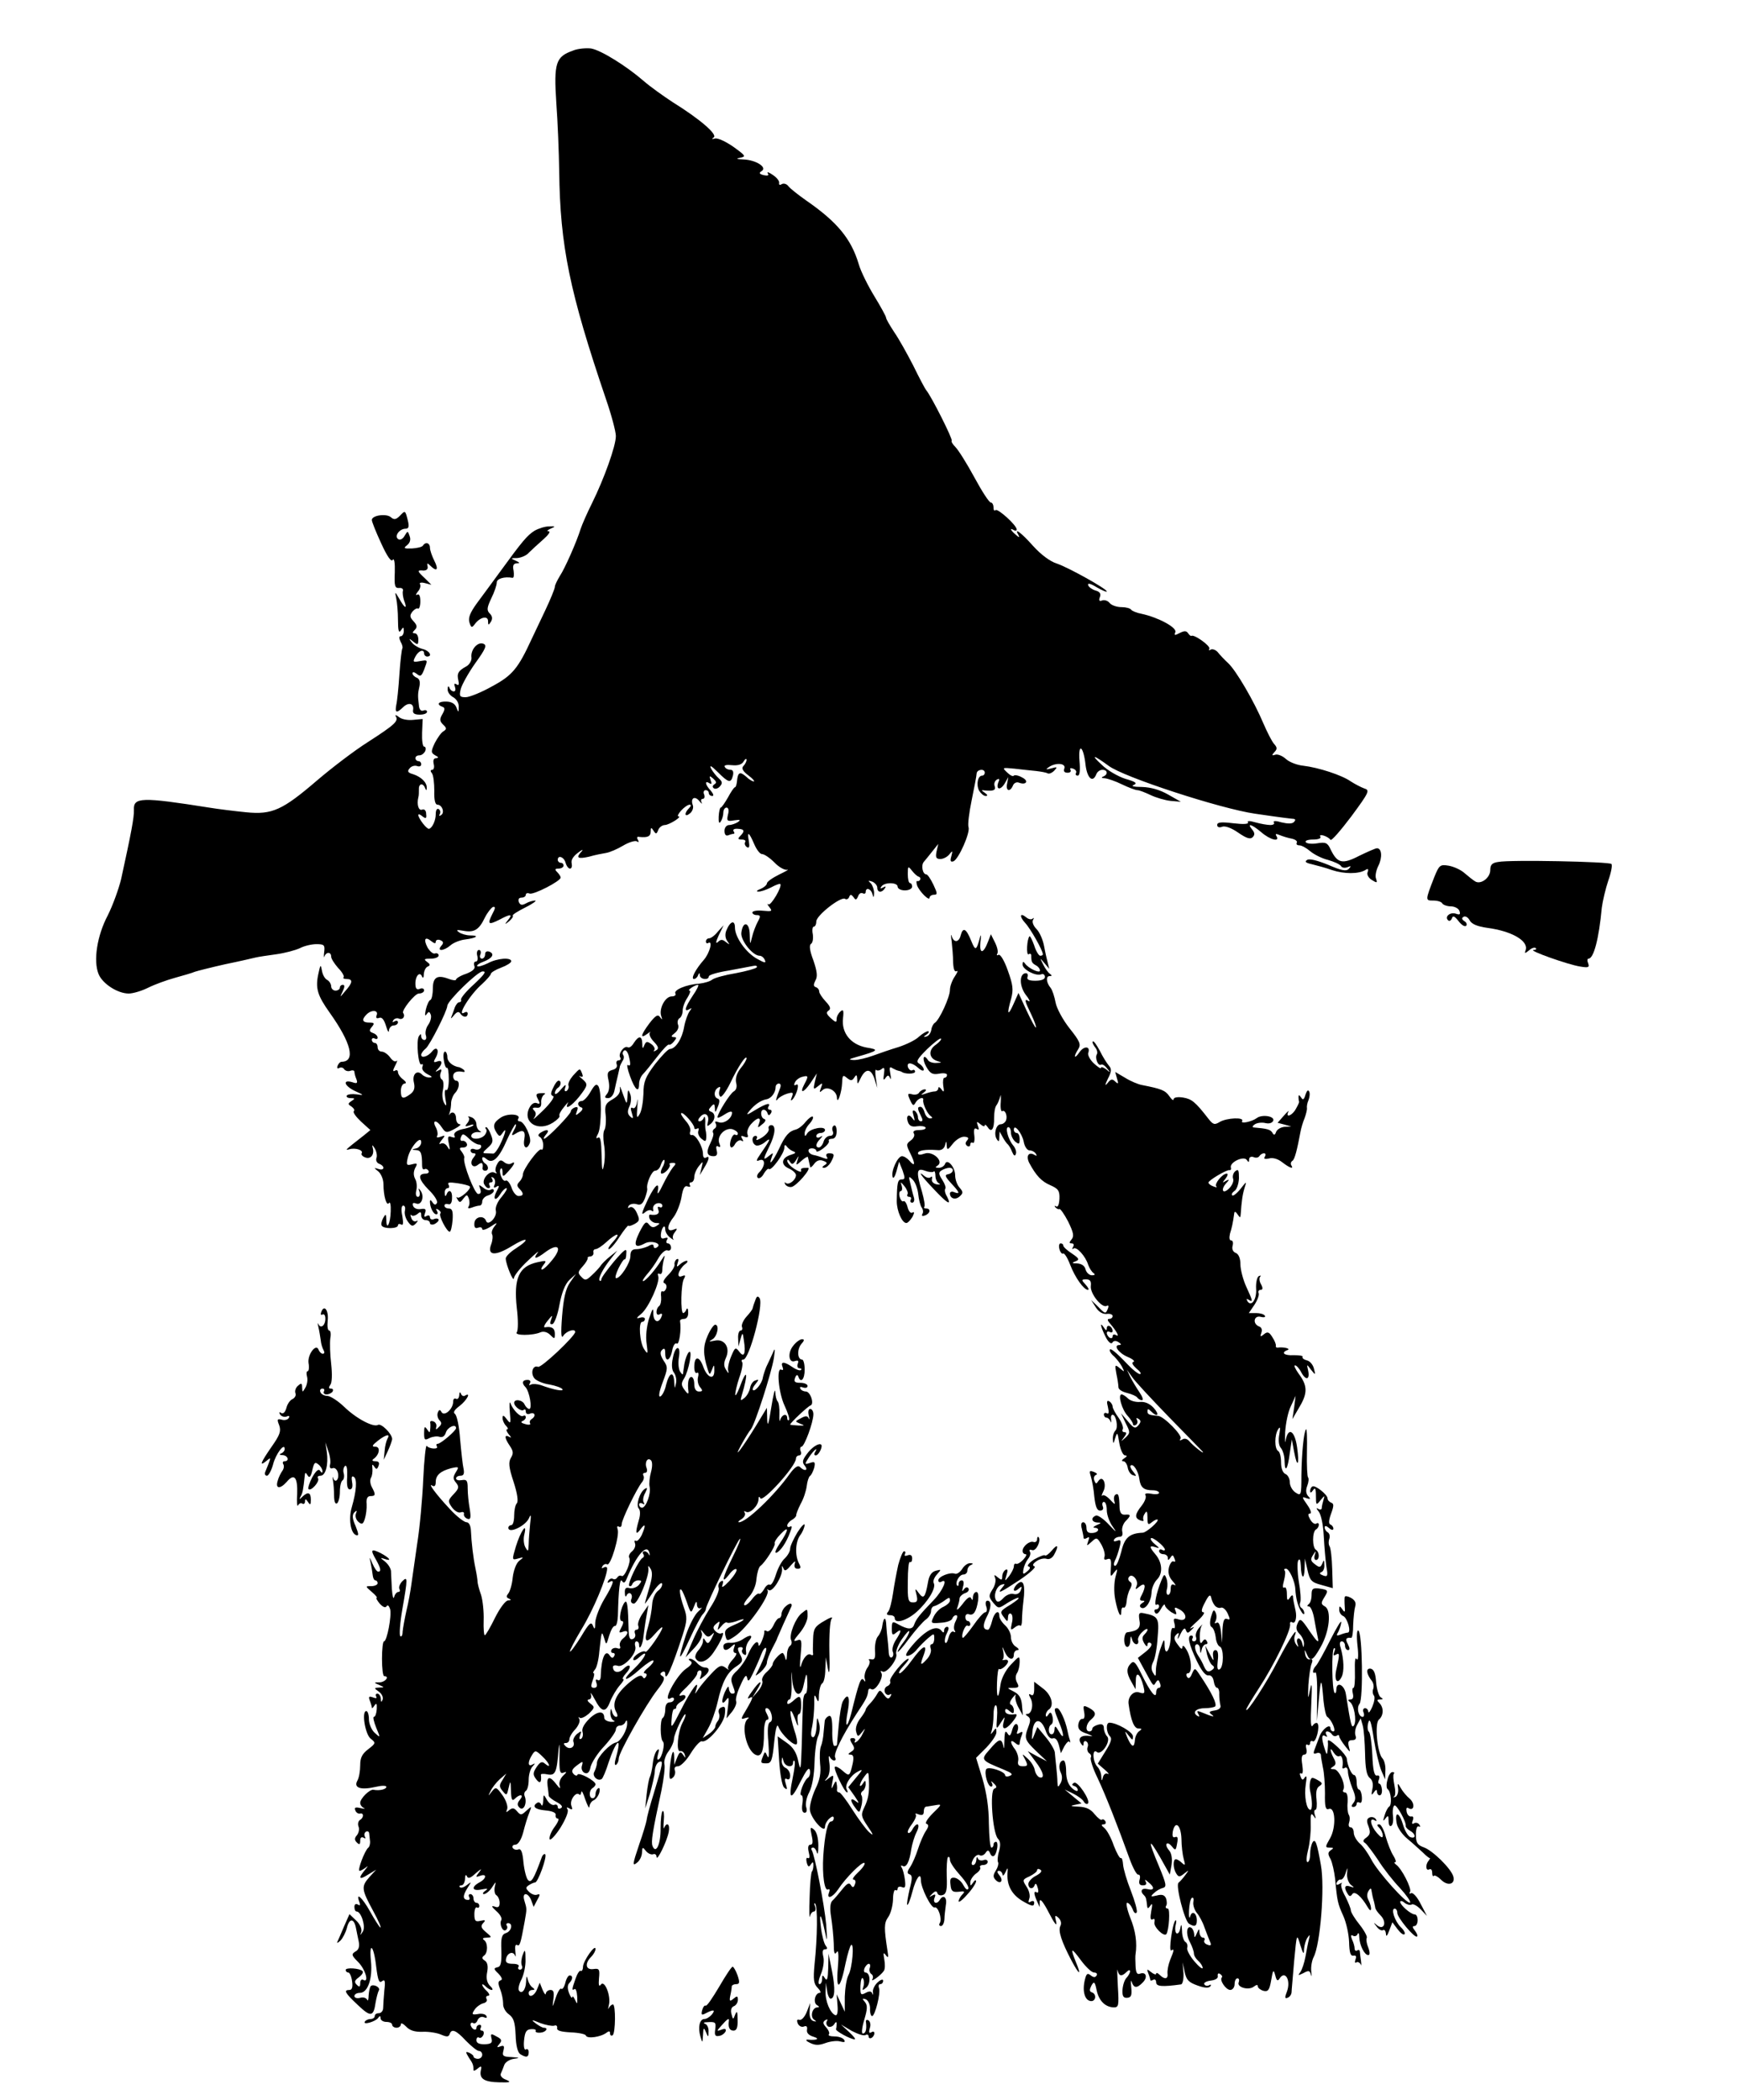
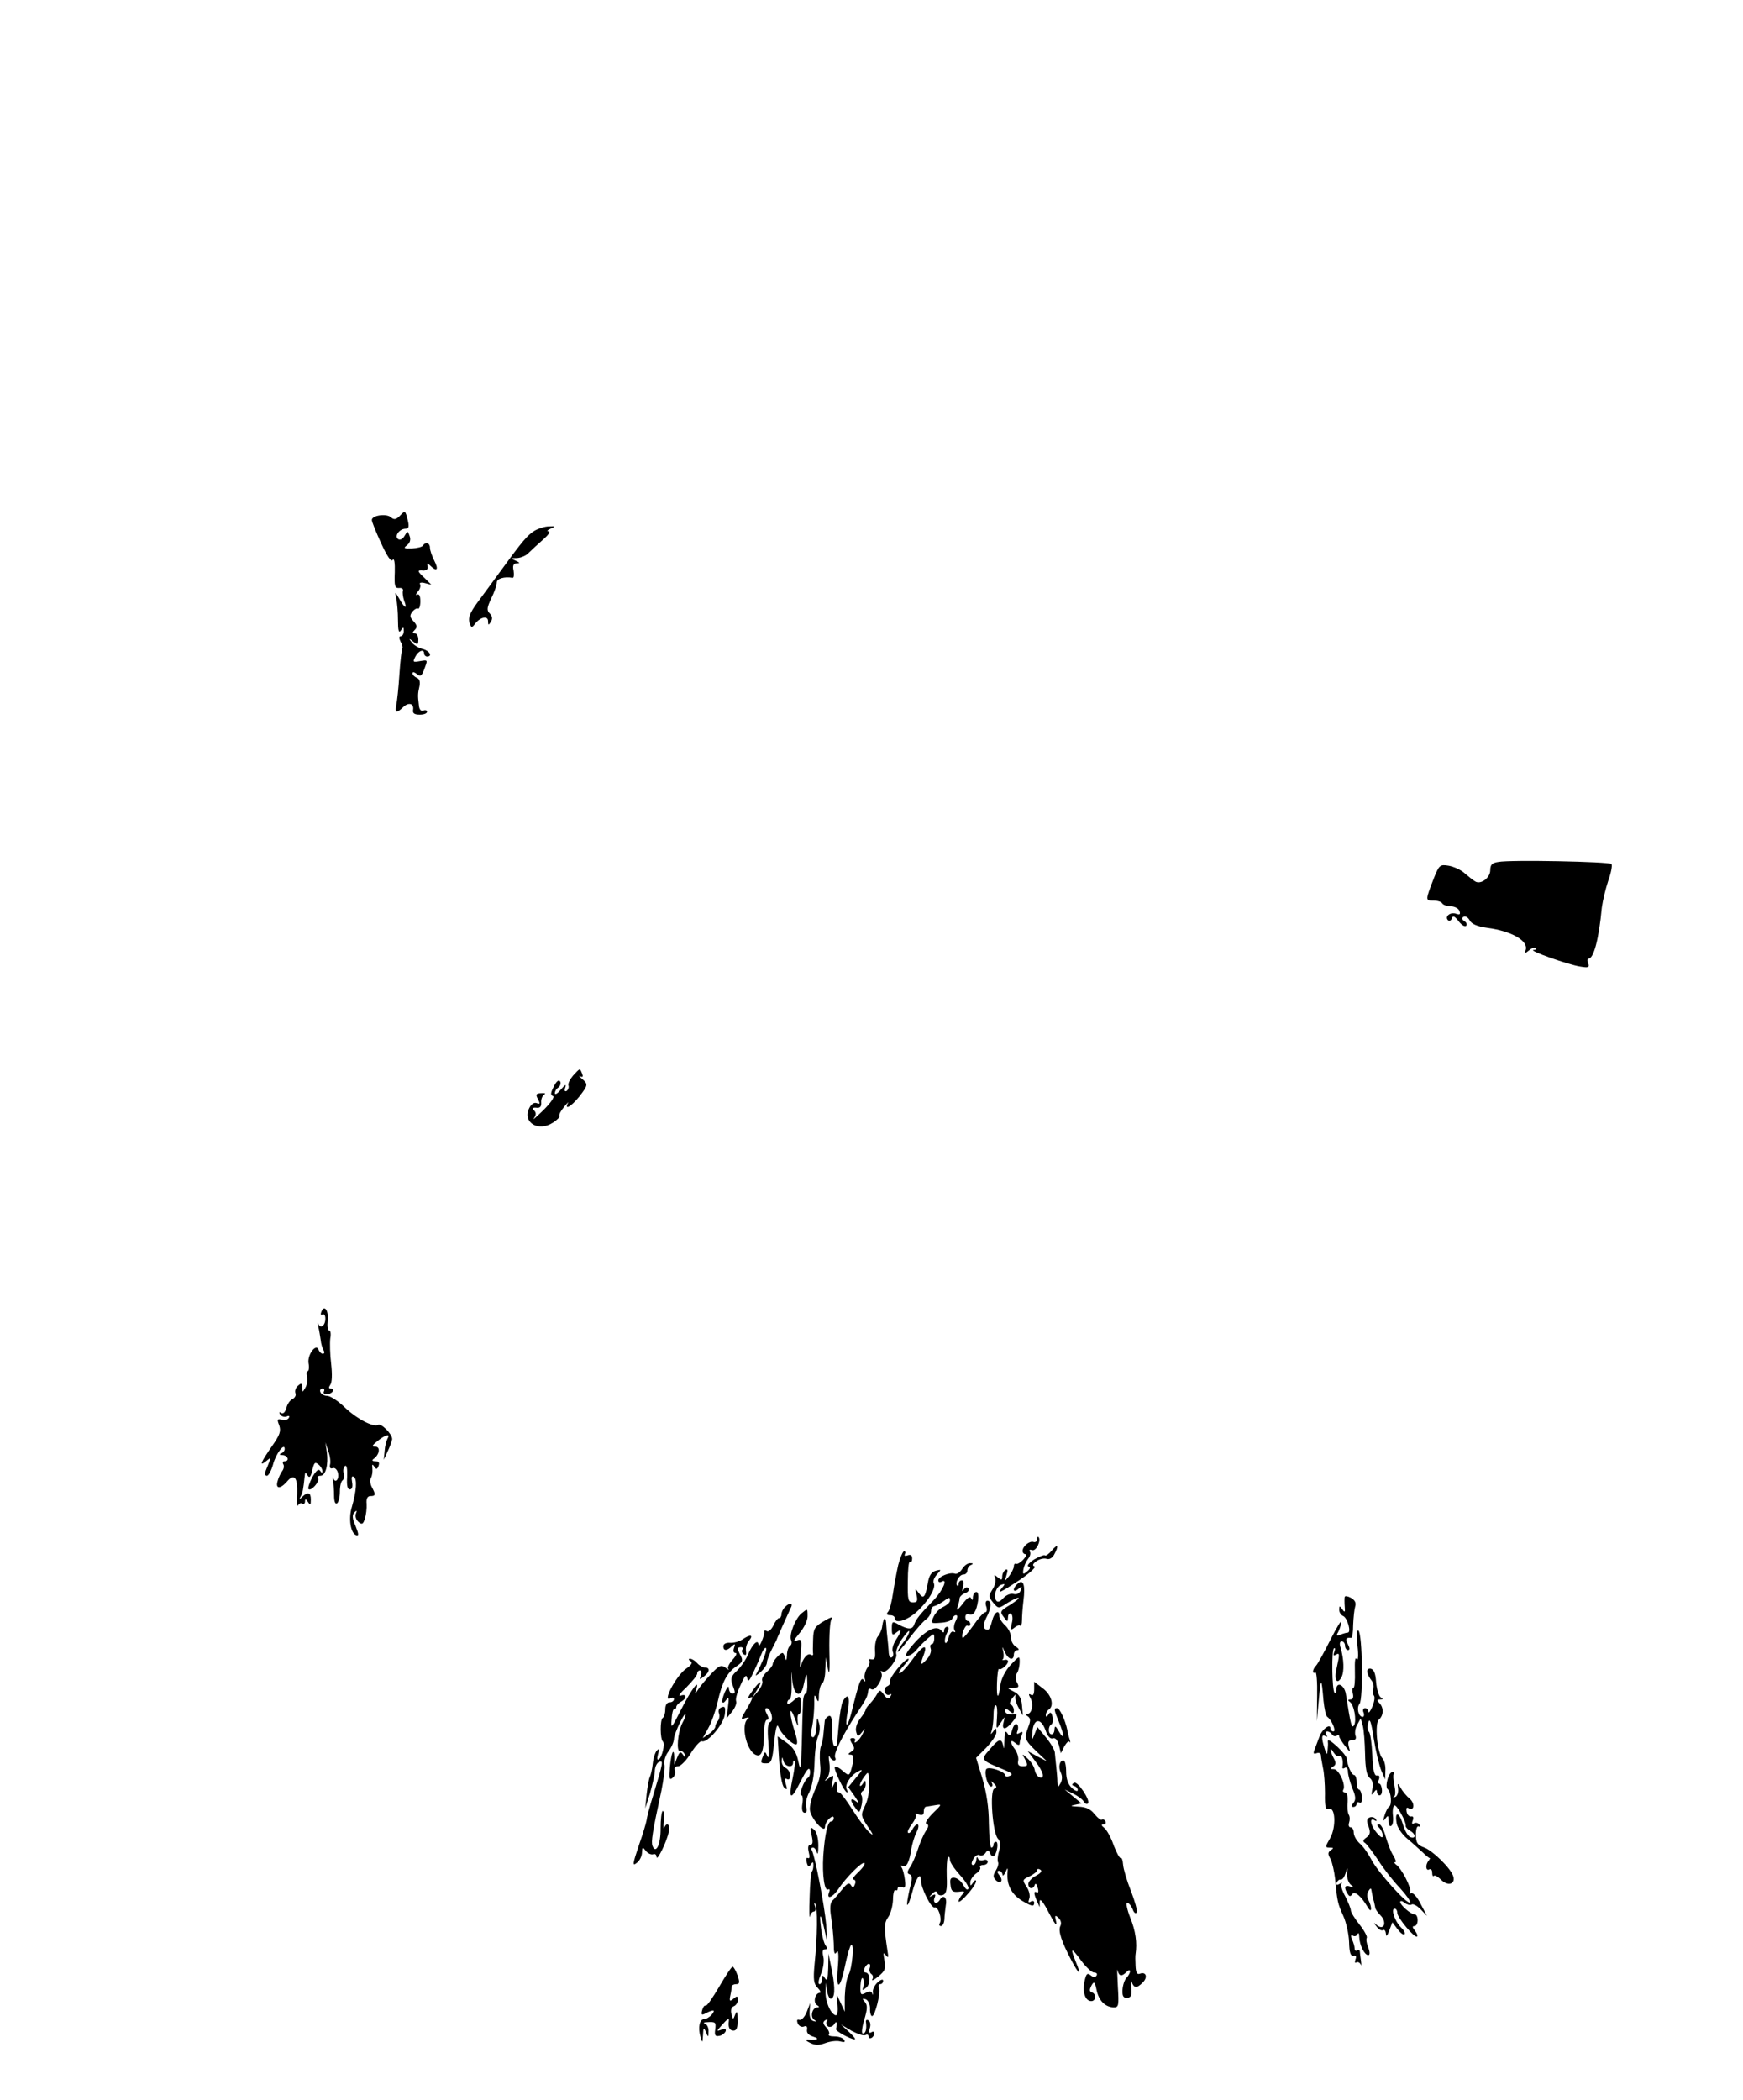
<svg xmlns="http://www.w3.org/2000/svg" version="1.0" width="600pt" height="723pt" viewBox="0 0 600 723" preserveAspectRatio="xMidYMid meet">
  <g transform="translate(0,723) scale(0.1,-0.1)" fill="#000000" stroke="none">
-     <path d="M1973 7056 c-60 -21 -67 -42 -58 -180 5 -66 9 -173 10 -236 3 -257 36 -416 161 -784 19 -55 34 -112 34 -127 0 -34 -40 -146 -82 -231 -17 -34 -34 -73 -39 -88 -14 -45 -54 -136 -72 -163 -9 -15 -17 -31 -17 -37 0 -6 -15 -43 -34 -83 -19 -40 -40 -84 -46 -97 -46 -100 -66 -125 -135 -162 -37 -21 -79 -38 -92 -38 -20 0 -23 3 -17 28 4 15 26 55 50 89 36 50 41 62 28 67 -20 8 -45 -21 -41 -48 1 -10 -7 -24 -18 -30 -28 -15 -33 -25 -27 -49 3 -13 1 -18 -6 -13 -8 5 -10 2 -6 -8 3 -9 2 -16 -4 -16 -6 0 -13 6 -15 13 -3 7 -6 5 -6 -5 -1 -10 8 -22 19 -28 11 -6 20 -20 19 -33 0 -21 -1 -21 -8 -2 -5 13 -18 20 -35 20 -27 1 -35 -10 -13 -18 9 -3 9 -9 0 -25 -10 -17 -10 -24 2 -36 13 -12 13 -16 2 -23 -8 -4 -21 -23 -30 -40 -14 -30 -14 -34 1 -43 12 -6 13 -9 3 -10 -8 0 -11 -7 -8 -20 3 -11 0 -20 -5 -20 -7 0 -7 -5 -1 -12 5 -7 8 -34 8 -60 -1 -32 3 -48 11 -48 16 0 26 -28 12 -36 -6 -4 -8 -3 -4 4 3 6 2 13 -4 17 -6 3 -10 -4 -10 -17 0 -23 -12 -48 -23 -51 -8 -2 -36 35 -37 47 0 5 6 3 14 -4 12 -9 15 -8 13 8 0 12 -6 18 -14 15 -12 -5 -19 18 -13 42 2 6 2 18 2 28 -1 20 14 23 21 5 4 -10 6 -10 6 0 1 18 -19 38 -47 47 -18 5 -21 10 -12 20 6 8 18 11 26 8 8 -3 14 0 14 6 0 6 -4 11 -10 11 -5 0 -10 5 -10 10 0 6 6 10 14 10 8 0 16 7 20 15 3 8 1 15 -4 15 -5 0 -8 21 -7 48 l2 47 -33 -3 c-18 -2 -40 2 -49 10 -9 7 -14 8 -11 3 11 -17 -2 -29 -95 -89 -49 -31 -127 -91 -175 -132 -120 -103 -155 -119 -245 -110 -40 4 -97 11 -127 16 -234 37 -261 36 -259 -8 1 -25 -9 -78 -44 -238 -8 -33 -28 -89 -46 -125 -37 -70 -50 -156 -32 -201 13 -34 66 -68 104 -68 15 0 45 9 67 20 22 11 63 26 92 34 29 8 60 17 69 21 9 3 56 15 105 26 49 10 96 21 104 23 8 2 40 7 70 11 30 4 67 14 82 21 15 8 41 14 57 14 27 0 30 -3 27 -27 -2 -16 -1 -22 1 -15 6 16 23 16 23 -1 0 -7 11 -24 24 -39 14 -14 22 -29 19 -32 -4 -3 1 -6 10 -6 23 0 21 -13 -4 -41 -20 -24 -20 -24 -9 -1 7 15 7 22 0 22 -5 0 -10 -4 -10 -10 0 -5 -7 -10 -15 -10 -8 0 -15 7 -15 15 0 7 -6 18 -14 22 -8 4 -16 19 -18 33 -4 22 -5 20 -12 -12 -11 -50 -3 -75 39 -134 74 -104 90 -168 41 -169 -5 0 -11 -6 -14 -14 -3 -8 0 -11 6 -7 6 3 14 1 17 -5 4 -5 13 -8 21 -5 8 3 14 1 14 -3 0 -5 3 -17 7 -26 5 -14 2 -16 -15 -10 -35 10 -26 -14 11 -31 31 -14 31 -15 4 -11 -15 2 -30 0 -33 -4 -3 -5 3 -9 13 -9 15 0 16 -2 3 -10 -13 -9 -13 -11 0 -19 8 -6 12 -13 8 -16 -4 -4 8 -20 25 -36 l32 -29 -22 -18 c-65 -51 -68 -53 -50 -48 20 6 49 -3 42 -14 -3 -4 3 -11 12 -14 19 -8 33 10 26 33 -3 11 -1 11 7 -2 6 -10 9 -25 6 -33 -3 -8 1 -17 9 -20 21 -8 19 -25 -2 -18 -17 5 -17 5 0 -9 9 -8 17 -27 17 -43 0 -41 11 -78 19 -65 4 6 7 -7 6 -29 -1 -42 -15 -69 -15 -29 -1 21 -2 22 -11 6 -5 -9 -8 -21 -5 -26 7 -12 56 -11 56 1 0 5 5 6 11 3 7 -5 8 5 4 29 -5 22 -3 36 3 36 6 0 8 -8 6 -17 -3 -10 2 -27 10 -38 12 -17 17 -18 28 -6 7 8 8 11 2 8 -7 -4 -15 1 -18 10 -4 10 -4 14 0 10 4 -4 13 -2 21 4 10 9 13 8 13 -5 0 -9 7 -16 15 -16 8 0 15 -4 15 -10 0 -5 7 -7 15 -4 8 4 15 10 15 15 0 4 -7 6 -15 3 -8 -4 -15 -1 -15 6 0 6 -5 8 -12 4 -8 -5 -9 -2 -5 10 5 13 2 17 -15 14 -12 -2 -23 3 -26 11 -3 10 0 12 11 8 18 -7 29 24 15 44 -8 11 -9 10 -4 -3 3 -10 0 -18 -5 -18 -7 0 -9 9 -6 22 3 12 2 30 -4 40 -6 12 -6 24 0 37 9 16 8 18 -11 13 -19 -5 -20 -2 -14 24 9 36 46 78 46 52 0 -9 -8 -19 -17 -21 -17 -4 -17 -5 0 -6 16 -1 20 -11 20 -53 0 -10 3 -15 8 -13 4 3 10 1 14 -5 3 -5 -1 -10 -9 -10 -29 0 -26 -19 9 -55 20 -19 33 -40 29 -46 -4 -8 -9 -7 -15 2 -6 9 -9 10 -9 2 0 -19 12 -43 22 -43 5 0 6 5 2 12 -5 7 -3 8 5 4 7 -5 10 -10 7 -13 -7 -7 22 -63 32 -63 4 0 8 18 10 40 2 30 -1 40 -13 40 -8 0 -15 4 -15 10 0 5 6 7 13 5 7 -3 13 4 13 20 2 26 -11 34 -19 13 -3 -8 -6 -6 -6 5 -1 9 4 17 10 17 5 0 7 5 3 12 -5 8 3 9 31 5 20 -3 40 -8 42 -11 8 -7 -35 -45 -43 -38 -4 4 -4 1 1 -7 7 -12 10 -11 20 3 12 15 13 15 19 0 3 -9 3 -21 -1 -27 -4 -7 0 -8 11 -4 10 4 22 7 27 7 5 0 9 6 9 14 0 8 9 18 20 21 11 3 20 11 20 16 0 6 -5 7 -10 4 -6 -4 -18 -1 -27 7 -15 11 -16 11 -10 -4 4 -12 2 -18 -7 -18 -12 0 -53 105 -48 124 2 4 -3 14 -9 22 -9 11 -8 14 6 14 9 0 15 6 12 13 -2 6 -9 11 -15 10 -6 -2 -9 4 -5 13 5 13 9 12 27 -5 12 -12 28 -21 35 -21 7 0 9 -5 6 -11 -4 -6 -13 -8 -21 -5 -8 3 -14 1 -14 -4 0 -6 5 -10 11 -10 8 0 8 -4 -1 -15 -16 -19 -3 -40 16 -24 13 10 18 6 15 -13 0 -5 4 -8 9 -8 13 0 13 17 0 25 -5 3 -10 11 -10 17 0 7 6 6 15 -2 21 -18 43 3 71 68 13 28 26 52 29 52 3 0 1 -10 -6 -21 -9 -17 -8 -20 3 -13 28 18 38 13 33 -17 -6 -30 9 -40 19 -13 7 18 -19 74 -35 74 -6 0 -8 4 -5 9 11 16 -36 20 -60 4 -26 -17 -29 -30 -14 -53 9 -13 11 -13 20 0 16 24 10 -2 -8 -39 -9 -19 -20 -33 -24 -32 -5 0 -15 1 -25 1 -13 0 -12 3 6 19 18 16 20 23 11 45 -5 14 -13 26 -16 26 -4 0 -4 -3 -1 -7 4 -3 2 -12 -4 -20 -14 -17 -52 -17 -46 0 2 6 13 11 23 10 10 -1 13 0 7 3 -7 3 -13 14 -13 24 0 10 -8 21 -17 24 -10 4 -14 4 -10 0 4 -4 2 -13 -5 -21 -9 -11 -7 -12 8 -7 10 4 16 4 13 0 -4 -4 -16 -8 -28 -11 -29 -5 -42 -15 -36 -26 3 -5 -1 -6 -10 -3 -13 5 -15 1 -10 -22 5 -24 4 -26 -5 -11 -6 10 -16 14 -23 10 -7 -4 -5 2 3 12 14 17 13 18 -3 12 -11 -4 -16 -3 -12 3 3 5 1 19 -5 30 -14 26 4 26 21 -1 13 -19 16 -20 44 -5 17 9 24 16 18 16 -7 0 -13 9 -13 20 0 20 -14 27 -23 13 -2 -5 -2 -1 1 7 3 8 5 24 5 35 1 11 7 26 14 33 15 16 17 42 3 42 -5 0 -10 7 -10 15 0 14 13 20 35 15 5 -1 6 2 2 7 -5 4 -12 8 -15 9 -23 3 -42 19 -42 35 0 10 -4 19 -8 19 -5 0 -7 -13 -4 -30 2 -16 7 -28 11 -26 3 2 6 -15 6 -39 0 -24 -4 -41 -9 -37 -5 3 -6 -9 -3 -29 5 -26 4 -30 -4 -16 -6 10 -8 31 -4 46 3 16 2 32 -4 35 -6 4 -7 14 -4 23 5 12 3 14 -8 8 -11 -6 -12 -5 -1 6 17 18 15 32 -3 25 -13 -5 -14 -2 -4 15 13 25 2 40 -14 19 -14 -17 -37 -24 -37 -11 0 5 7 15 16 22 14 12 73 128 74 147 1 17 103 117 121 118 15 1 7 -10 -28 -43 -27 -24 -47 -48 -46 -54 2 -5 -1 -9 -6 -9 -5 0 -11 -8 -15 -17 -3 -10 -9 -25 -12 -33 -4 -8 0 -6 8 4 10 13 17 15 22 8 9 -15 26 -16 26 -1 0 5 -4 7 -10 4 -31 -19 17 61 60 98 16 15 30 31 30 35 0 4 16 14 35 21 19 7 35 17 35 22 0 14 -48 11 -81 -7 -17 -8 -33 -13 -36 -10 -3 3 6 10 20 15 32 12 41 27 22 35 -9 3 -15 0 -15 -9 0 -8 -5 -15 -11 -15 -6 0 -9 7 -5 15 3 8 0 15 -5 15 -6 0 -9 -9 -6 -20 3 -11 1 -20 -5 -20 -6 0 -8 -7 -5 -15 4 -9 -5 -18 -28 -27 -19 -6 -35 -16 -35 -20 0 -4 -12 -3 -27 3 -38 14 -53 5 -53 -35 0 -19 -4 -36 -8 -38 -5 -1 -12 -16 -16 -33 -4 -19 -3 -25 2 -17 8 11 10 11 15 -1 3 -8 -1 -24 -9 -35 -8 -11 -11 -27 -8 -36 3 -9 1 -16 -5 -16 -6 0 -11 6 -11 13 0 9 -2 9 -8 0 -10 -16 -2 -104 9 -97 5 3 6 -1 3 -9 -3 -8 5 -18 18 -25 15 -7 18 -11 7 -11 -8 -1 -20 4 -26 10 -18 18 -35 0 -28 -28 4 -18 1 -29 -12 -39 -26 -19 -33 -17 -33 11 0 14 6 25 13 25 7 1 5 6 -5 14 -10 7 -18 19 -18 25 0 7 -5 9 -11 5 -7 -4 -7 2 1 17 7 13 9 21 5 17 -5 -5 -14 1 -22 12 -8 11 -21 20 -29 20 -8 0 -14 7 -14 15 0 8 -4 15 -10 15 -5 0 -10 5 -10 11 0 5 5 7 10 4 5 -3 10 -2 10 3 0 6 -7 13 -16 16 -13 5 -14 9 -4 21 10 12 9 15 -9 15 -24 0 -27 10 -9 28 17 17 41 15 35 -2 -4 -10 -1 -13 8 -10 9 4 17 -5 24 -28 5 -18 10 -25 10 -15 1 9 8 17 16 17 8 0 15 5 15 11 0 5 -5 7 -12 3 -7 -4 -8 -3 -4 4 4 6 13 9 21 5 12 -4 21 9 13 20 -7 8 40 67 54 67 10 0 18 5 18 11 0 6 -7 9 -15 5 -11 -4 -15 1 -15 19 0 27 16 42 23 23 3 -7 6 -3 6 9 1 12 7 24 14 26 9 4 8 8 -3 16 -12 9 -10 11 13 11 15 0 27 5 27 11 0 6 -6 9 -12 7 -7 -3 -18 7 -26 20 -15 29 -9 40 13 22 10 -8 15 -9 15 -2 0 6 7 9 15 6 12 -5 13 -10 4 -20 -17 -20 9 -18 32 2 10 9 33 18 50 20 40 5 51 14 18 14 -13 0 -31 5 -39 11 -11 8 -8 9 15 5 37 -7 54 3 74 45 9 18 22 34 28 37 9 2 9 -4 -2 -24 -18 -36 -14 -39 24 -20 39 21 47 20 30 -1 -13 -16 -12 -17 4 -4 9 8 15 16 12 19 -2 3 17 15 43 28 26 13 41 24 34 24 -7 0 -22 -4 -32 -10 -13 -7 -19 -6 -24 5 -3 9 0 15 9 15 8 0 15 4 15 10 0 5 6 7 13 4 14 -5 107 43 107 55 0 4 -5 12 -12 19 -9 9 -8 12 5 12 9 0 17 5 17 10 0 6 -4 10 -10 10 -5 0 -10 5 -10 10 0 18 22 10 27 -10 3 -11 10 -20 15 -20 6 0 8 8 6 18 -3 11 5 24 21 36 14 11 20 13 14 6 -22 -23 -15 -28 25 -19 20 6 47 11 59 13 12 2 38 13 58 25 20 12 41 18 47 15 7 -5 8 -2 4 5 -5 8 -3 12 5 10 29 -3 39 2 39 19 0 14 2 15 10 2 8 -12 10 -12 16 3 3 9 14 17 23 17 16 1 62 30 46 30 -4 0 0 9 10 20 10 11 23 20 29 20 6 0 5 -5 -2 -12 -18 -18 -15 -33 3 -18 9 7 13 20 10 28 -9 24 6 34 22 15 8 -10 12 -12 8 -5 -3 6 -2 12 4 12 6 0 8 7 5 15 -4 8 -1 15 5 15 6 0 11 -4 11 -10 0 -5 5 -10 12 -10 6 0 4 7 -5 18 -20 21 -22 37 -5 26 8 -5 9 -2 4 11 -5 15 -4 16 9 5 11 -10 13 -15 4 -20 -7 -5 -7 -10 -1 -14 5 -3 15 0 21 8 9 10 7 16 -4 26 -9 8 -21 23 -27 34 -7 14 1 10 22 -11 38 -38 46 -40 53 -13 3 13 0 20 -8 20 -8 0 -17 4 -20 10 -4 6 6 8 25 6 20 -2 34 2 40 13 5 9 10 11 10 5 0 -5 -5 -15 -11 -21 -7 -7 -3 -17 17 -32 15 -11 23 -21 19 -21 -5 0 -17 7 -27 17 -21 18 -28 15 -31 -16 -1 -11 -4 -21 -7 -21 -3 0 -14 -16 -24 -35 -11 -19 -22 -35 -25 -35 -3 0 -6 -14 -7 -31 -1 -20 2 -26 7 -17 5 7 9 21 9 31 0 9 5 17 11 17 7 0 9 -10 5 -24 -5 -22 -3 -24 21 -20 21 3 24 2 13 -6 -8 -5 -22 -10 -30 -10 -9 0 -16 -9 -16 -20 0 -13 5 -19 14 -15 7 3 16 5 18 5 3 0 3 4 -1 9 -3 6 4 9 15 8 23 -1 25 -8 8 -25 -9 -9 -8 -12 6 -12 9 0 15 -4 11 -9 -3 -5 0 -13 6 -17 8 -5 10 1 7 20 -7 36 0 33 18 -9 8 -19 20 -35 27 -35 8 0 27 -13 43 -29 15 -16 35 -27 44 -25 8 2 -4 -5 -27 -16 -24 -12 -43 -25 -43 -31 0 -5 -10 -14 -22 -19 -13 -5 -16 -9 -8 -9 8 -1 28 6 44 14 16 9 31 14 32 12 8 -8 -33 -77 -41 -70 -5 4 -4 0 3 -9 12 -15 10 -16 -22 -13 -20 2 -36 -1 -36 -6 0 -5 7 -9 15 -9 13 0 14 -4 4 -22 -7 -13 -16 -36 -20 -53 -7 -29 -7 -29 -8 8 -1 44 -24 48 -29 6 -3 -26 39 -79 63 -79 7 0 15 -7 18 -15 5 -11 -1 -10 -26 4 -39 21 -77 75 -77 108 0 28 -17 22 -30 -11 -5 -13 -3 -27 4 -36 9 -13 9 -13 -5 -3 -12 10 -18 10 -28 0 -8 -7 -7 1 3 23 l17 35 -20 -22 c-10 -13 -24 -23 -30 -23 -6 0 -11 -5 -11 -11 0 -5 4 -8 8 -5 17 10 5 -35 -15 -58 -29 -33 -46 -66 -34 -66 5 0 12 6 14 13 4 9 6 9 6 0 1 -15 31 -18 31 -4 0 5 30 14 68 20 37 7 75 14 85 16 9 2 15 0 12 -5 -3 -4 -35 -13 -72 -20 -37 -6 -73 -16 -81 -22 -7 -6 -27 -12 -45 -14 -45 -3 -89 -22 -82 -34 3 -5 -2 -10 -13 -10 -22 0 -44 -42 -36 -67 5 -14 4 -15 -4 -4 -7 10 -15 6 -36 -21 -30 -40 -34 -56 -8 -37 9 7 14 9 9 4 -4 -4 2 -19 14 -31 16 -17 18 -24 7 -30 -7 -4 -10 -4 -6 1 4 4 0 14 -10 21 -14 10 -18 10 -24 -4 -5 -14 -7 -12 -7 6 -1 27 -12 28 -29 2 -7 -12 -16 -18 -21 -15 -12 7 -34 -22 -26 -35 3 -5 1 -10 -5 -10 -7 0 -10 -6 -7 -14 3 -8 -2 -16 -15 -19 -17 -5 -19 -11 -13 -37 4 -19 2 -36 -5 -45 -10 -12 -9 -15 4 -15 9 0 18 11 21 25 3 14 8 37 12 53 3 15 7 29 7 32 1 3 5 11 9 18 5 6 6 16 2 21 -3 5 -1 12 4 15 5 3 11 -4 15 -17 8 -31 7 -39 -3 -33 -4 3 -1 -15 8 -39 17 -47 31 -59 31 -26 0 11 6 26 13 33 7 7 29 34 49 60 20 26 38 45 41 42 2 -2 10 2 17 11 10 12 10 15 -1 15 -10 1 -9 4 4 14 10 8 15 20 11 29 -3 8 -1 18 5 22 6 3 11 15 11 26 0 11 7 31 16 44 9 14 12 25 8 25 -11 0 18 20 29 20 4 0 -4 -17 -18 -37 -27 -41 -32 -58 -12 -47 9 6 9 4 1 -7 -6 -8 -15 -32 -19 -54 -7 -41 -29 -75 -49 -76 -6 0 -29 -24 -51 -52 -33 -44 -40 -60 -40 -102 -1 -27 -6 -59 -13 -70 -10 -17 -11 -13 -8 25 2 25 1 33 -1 17 -2 -16 -9 -25 -15 -21 -7 4 -8 -2 -3 -17 6 -19 5 -22 -6 -12 -9 9 -10 18 -2 35 6 13 7 32 2 43 -6 17 -8 15 -9 -10 -2 -29 -2 -29 -16 10 -7 22 -12 30 -10 19 2 -15 -5 -26 -25 -38 -25 -14 -28 -22 -24 -55 2 -20 0 -43 -4 -50 -5 -7 -5 -29 -2 -49 4 -20 4 -53 0 -72 -5 -27 -7 -19 -8 33 -1 47 -4 66 -12 61 -8 -5 -8 -1 0 14 12 23 13 143 1 163 -7 10 -13 5 -27 -19 -10 -18 -24 -32 -30 -32 -16 0 -17 -17 -2 -22 7 -2 5 -9 -5 -17 -14 -12 -16 -12 -10 4 5 13 3 16 -7 13 -8 -3 -14 -9 -14 -14 -1 -10 -82 -94 -92 -94 -3 0 0 7 7 15 14 16 3 20 -19 6 -9 -6 -10 -11 -2 -15 6 -4 11 -17 11 -28 0 -12 -3 -18 -6 -15 -8 8 -64 -68 -64 -86 0 -7 -5 -18 -12 -25 -9 -9 -9 -15 0 -24 16 -16 15 -25 -3 -25 -8 0 -19 13 -24 29 -6 16 -15 27 -20 24 -11 -7 -26 32 -17 41 3 4 6 -2 6 -12 0 -17 2 -17 20 3 21 23 27 37 10 27 -6 -4 -17 -2 -25 5 -11 9 -16 7 -24 -8 -6 -11 -7 -23 -3 -27 4 -5 2 -5 -5 -2 -16 10 -44 -20 -37 -38 4 -8 10 -15 16 -15 5 0 6 5 3 10 -3 6 -1 10 5 10 6 0 8 5 4 12 -4 7 -3 8 4 4 6 -4 8 -14 5 -23 -5 -11 -3 -14 6 -8 10 6 11 3 1 -15 -15 -28 -5 -38 12 -11 7 12 17 21 21 21 5 0 -2 -13 -16 -30 -15 -17 -23 -37 -20 -48 5 -22 -28 -55 -34 -34 -8 20 -39 14 -40 -9 -1 -14 3 -19 13 -15 8 3 14 1 14 -5 0 -5 12 -2 28 8 24 16 26 16 14 1 -8 -10 -11 -21 -8 -27 3 -5 2 -21 -3 -34 -15 -39 13 -42 70 -7 55 34 68 27 14 -8 -19 -12 -35 -28 -34 -35 1 -21 27 -83 28 -67 1 9 22 36 48 60 26 25 41 37 34 28 -18 -24 -6 -23 28 3 43 31 57 15 23 -27 -15 -19 -31 -34 -36 -34 -5 0 -2 7 5 16 12 15 10 16 -21 9 -64 -14 -82 -55 -71 -157 5 -40 5 -78 0 -84 -10 -12 55 -12 82 0 10 4 23 1 33 -9 15 -15 16 -15 16 4 0 19 -11 26 -34 22 -5 -1 -3 6 4 16 22 28 24 29 17 10 -5 -13 -3 -17 5 -15 7 3 18 33 24 67 8 42 19 70 34 85 l23 21 -21 -30 c-15 -22 -22 -54 -27 -115 -5 -64 -3 -81 5 -67 10 15 40 25 40 12 0 -14 -117 -125 -128 -120 -18 7 -27 -22 -12 -40 7 -8 30 -18 52 -21 21 -4 41 -11 44 -16 6 -9 -31 -2 -74 14 -13 4 -28 5 -34 2 -7 -4 -8 -2 -4 4 4 7 1 12 -8 12 -18 0 -21 -11 -7 -25 14 -15 24 -75 13 -75 -5 0 -12 7 -16 15 -6 16 -36 21 -36 6 0 -13 26 -32 33 -24 4 3 7 1 7 -6 0 -8 7 -11 15 -7 17 6 21 -9 5 -19 -6 -4 -8 -10 -5 -15 3 -4 -5 -6 -17 -2 -12 3 -17 7 -10 10 6 2 12 8 12 13 0 6 -4 8 -9 5 -9 -6 -35 20 -44 44 -3 8 -4 -5 -2 -30 4 -41 3 -43 -10 -26 -11 15 -15 16 -15 5 0 -8 5 -20 12 -27 7 -7 8 -12 4 -12 -5 0 -2 -8 5 -17 10 -11 10 -14 2 -9 -18 10 -16 -5 2 -31 12 -18 13 -26 4 -41 -9 -15 -8 -32 9 -83 13 -40 17 -68 11 -74 -5 -5 -9 -24 -9 -42 0 -18 -4 -33 -10 -33 -5 0 -10 -4 -10 -9 0 -22 59 6 71 33 7 16 8 11 4 -19 -2 -22 -5 -53 -5 -70 -1 -26 -2 -28 -11 -12 -6 10 -8 30 -4 45 11 46 -13 11 -29 -41 -14 -47 -14 -48 7 -42 21 6 21 5 4 -8 -10 -8 -19 -33 -22 -57 -2 -23 -9 -47 -15 -55 -8 -10 -7 -14 2 -18 9 -4 8 -6 -3 -6 -9 -1 -28 -26 -45 -60 -16 -33 -32 -60 -35 -60 -3 -1 -5 23 -4 52 1 28 -3 68 -9 87 -7 19 -12 40 -12 45 0 6 -3 26 -7 45 -8 38 -14 89 -16 133 -1 16 -7 27 -15 27 -8 0 -34 20 -57 45 -47 50 -78 92 -61 81 8 -5 12 0 12 12 0 24 16 38 53 48 27 6 28 5 16 -14 -10 -17 -10 -23 1 -36 11 -14 10 -20 -8 -39 -20 -21 -21 -25 -6 -46 9 -12 22 -20 30 -17 8 3 13 0 11 -6 -1 -6 4 -13 12 -16 11 -4 13 3 8 34 -4 22 -7 53 -7 71 0 26 -3 31 -20 28 -11 -2 -20 0 -20 6 0 5 7 9 15 9 11 0 14 7 11 23 -3 12 -8 58 -12 102 -3 44 -11 83 -18 88 -7 5 -2 14 17 28 24 19 40 48 18 35 -5 -4 -12 0 -14 6 -3 8 -6 6 -6 -5 -1 -10 -6 -15 -11 -12 -6 3 -10 -1 -10 -10 0 -25 -30 -52 -40 -36 -5 10 -9 9 -13 -2 -3 -8 0 -20 6 -26 8 -8 8 -14 -2 -23 -10 -11 -12 -10 -9 1 2 7 -3 16 -10 18 -7 3 -12 1 -11 -4 1 -4 1 -15 0 -23 -1 -13 -2 -13 -11 0 -8 12 -10 9 -10 -13 0 -24 2 -26 19 -17 11 5 26 7 34 4 10 -3 18 2 22 15 6 19 35 31 35 15 0 -9 -53 -54 -63 -54 -5 0 -6 -4 -3 -9 7 -11 -27 -9 -35 2 -3 5 -9 -47 -12 -115 -3 -68 -12 -168 -21 -223 -8 -55 -17 -118 -20 -140 -3 -22 -10 -62 -17 -90 -6 -27 -12 -60 -13 -72 0 -12 -4 -19 -8 -15 -4 4 -1 46 7 92 19 109 19 116 -1 96 -8 -9 -12 -20 -9 -26 3 -5 2 -10 -4 -10 -5 0 -12 -8 -14 -17 -3 -10 -6 2 -8 27 -1 25 -3 53 -3 62 -1 10 -10 24 -21 33 -16 12 -17 14 -2 9 28 -10 19 3 -13 20 -33 16 -36 12 -15 -24 16 -29 18 -40 7 -40 -5 0 -13 12 -20 28 -11 25 -11 25 -6 2 3 -14 6 -33 7 -42 1 -10 5 -18 9 -18 4 0 8 -4 8 -10 0 -5 -10 -10 -22 -10 -21 0 -21 0 2 -20 13 -11 20 -20 17 -20 -4 0 1 -9 10 -20 11 -12 20 -16 24 -9 3 6 8 2 12 -10 6 -23 -11 -111 -21 -111 -4 0 -7 -27 -7 -60 0 -33 3 -60 8 -60 19 0 4 -20 -15 -21 -22 0 -22 -1 -3 -9 19 -8 19 -9 1 -9 -19 -1 -19 -2 -2 -14 11 -8 16 -20 13 -28 -4 -10 -6 -9 -6 4 -1 9 -6 17 -12 17 -5 0 -7 -4 -4 -10 4 -6 -1 -7 -11 -3 -14 5 -16 3 -11 -11 4 -10 7 -21 7 -24 0 -4 4 -1 9 7 7 10 9 7 8 -12 -1 -15 -5 -27 -10 -27 -4 0 0 -17 8 -37 15 -36 15 -36 -5 -18 -11 10 -20 31 -20 47 0 15 -4 28 -9 28 -17 0 -4 -80 15 -95 18 -14 18 -16 -8 -36 -21 -16 -28 -29 -28 -55 0 -20 -4 -44 -10 -54 -13 -24 11 -33 63 -21 21 5 37 5 37 0 0 -8 -23 -14 -44 -10 -13 3 -46 -30 -46 -45 0 -7 6 -15 13 -18 6 -3 1 -3 -12 0 -17 4 -22 2 -18 -7 2 -8 10 -13 16 -12 14 4 14 -14 0 -22 -6 -4 -8 -14 -5 -22 4 -9 1 -22 -5 -30 -9 -10 -9 -17 -1 -25 9 -9 12 -8 12 6 0 10 4 14 12 10 6 -4 8 -3 4 4 -3 6 -2 13 4 17 5 3 11 0 11 -7 1 -7 2 -20 3 -28 0 -8 -2 -17 -6 -20 -12 -9 -39 -80 -30 -80 4 0 14 6 22 12 8 7 7 4 -3 -8 -25 -30 -21 -37 10 -17 l28 17 -23 -25 c-29 -33 -28 -42 12 -116 19 -35 30 -60 25 -58 -4 3 -20 28 -35 55 -26 47 -51 70 -37 33 4 -11 3 -14 -5 -9 -7 4 -12 1 -12 -8 0 -9 3 -16 8 -16 15 0 32 -52 21 -69 -10 -15 -10 -15 -5 0 2 10 -5 26 -18 38 l-23 22 -19 -43 c-10 -24 -20 -47 -23 -53 -2 -5 2 -3 11 5 8 8 18 28 22 43 8 34 24 35 31 2 3 -14 7 -36 10 -49 3 -17 0 -28 -12 -34 -14 -9 -13 -13 10 -36 25 -25 39 -74 17 -61 -5 3 -10 -2 -10 -11 0 -14 -3 -15 -12 -6 -9 9 -8 15 8 26 10 8 16 17 12 21 -10 10 -58 13 -58 4 0 -5 4 -9 9 -9 5 0 11 -14 13 -30 3 -20 0 -30 -9 -30 -21 0 -16 -10 29 -52 44 -42 54 -41 61 9 3 17 8 36 11 41 7 11 -19 24 -28 15 -3 -4 -6 -18 -7 -32 0 -14 -3 -21 -5 -15 -3 7 -14 10 -24 7 -11 -3 -20 0 -20 6 0 6 8 11 19 11 27 0 44 49 38 109 -7 71 10 54 18 -19 6 -47 10 -58 20 -50 10 8 12 1 8 -32 -2 -24 -4 -51 -4 -60 0 -10 -7 -18 -15 -18 -8 0 -14 -4 -14 -10 0 -5 -6 -10 -14 -10 -8 0 -17 -4 -20 -9 -8 -13 37 0 46 13 5 8 8 7 8 -1 0 -7 9 -13 20 -13 11 0 20 -4 20 -10 0 -5 7 -10 15 -10 8 0 15 5 15 12 0 6 8 2 18 -8 12 -13 29 -19 57 -18 22 1 51 -4 64 -10 19 -8 25 -8 29 2 6 20 22 14 56 -23 19 -19 38 -35 45 -35 6 0 11 -6 11 -13 0 -8 -7 -14 -15 -14 -8 0 -15 4 -15 8 0 4 -7 9 -15 13 -13 5 -13 3 -1 -17 14 -20 16 -26 16 -43 0 -4 7 -1 15 6 12 10 14 8 10 -8 -5 -28 12 -39 65 -40 37 -1 41 1 22 9 -14 5 -21 14 -18 21 3 7 9 21 12 30 3 9 18 19 33 21 22 3 21 4 -8 6 -29 1 -33 4 -28 22 4 16 2 19 -10 15 -13 -5 -14 -4 -4 8 10 12 8 17 -10 26 -19 11 -21 10 -17 -7 4 -15 -1 -19 -24 -20 -18 0 -28 4 -28 14 0 8 4 12 9 9 5 -3 11 1 15 9 3 8 1 15 -5 15 -6 0 -7 5 -4 10 3 6 1 10 -4 10 -6 0 -11 -5 -11 -11 0 -5 -4 -7 -10 -4 -5 3 -10 11 -10 16 0 6 4 8 9 5 5 -3 12 1 15 10 4 9 13 14 22 10 9 -4 12 -2 8 5 -3 6 -17 9 -29 6 -20 -3 -22 -1 -12 14 6 10 20 20 30 23 10 2 16 9 12 15 -3 6 -1 11 5 11 7 0 5 7 -4 16 -9 8 -16 18 -16 22 0 3 5 1 12 -6 7 -7 16 -12 21 -12 5 0 2 7 -7 15 -10 11 -13 26 -9 46 4 21 1 34 -8 40 -10 6 -11 11 -3 17 14 9 14 45 0 54 -7 5 -3 8 9 8 19 1 19 1 -2 19 -17 14 -19 21 -10 31 10 10 8 12 -9 8 -17 -4 -21 -1 -21 23 0 15 4 26 9 23 4 -3 8 0 8 5 0 6 -4 11 -10 11 -5 0 -10 7 -10 15 0 8 -5 15 -11 15 -5 0 -7 -4 -4 -10 3 -5 2 -10 -3 -10 -19 0 -20 13 -4 39 16 25 16 25 -1 12 -10 -8 -20 -11 -24 -7 -3 3 -1 6 5 6 7 0 12 10 13 23 0 12 3 16 6 9 4 -10 12 -8 31 10 19 16 22 17 12 4 -14 -18 -13 -19 3 -13 24 9 22 -10 -3 -23 -29 -16 -25 -31 8 -24 21 4 24 3 12 -5 -8 -6 -10 -11 -4 -11 6 0 19 10 27 22 15 23 15 23 10 2 -2 -12 0 -25 6 -28 6 -4 11 -16 11 -26 0 -14 -5 -18 -17 -13 -13 4 -11 0 5 -15 13 -11 21 -25 18 -31 -8 -13 4 -42 15 -35 5 3 7 10 4 15 -4 5 -1 9 4 9 18 0 12 -28 -7 -34 -15 -5 -18 -16 -16 -61 1 -42 -2 -55 -14 -57 -13 -3 -13 -6 4 -22 12 -13 15 -21 7 -23 -9 -3 -9 -11 -1 -31 6 -15 10 -37 10 -49 -1 -12 8 -29 20 -37 16 -12 21 -26 23 -71 1 -36 7 -60 16 -66 21 -13 29 -11 29 7 0 8 -4 13 -10 9 -5 -3 -8 10 -6 31 3 30 8 38 24 39 12 1 19 -2 16 -6 -2 -4 5 -7 16 -6 19 1 30 17 12 17 -5 0 -17 7 -28 15 -17 13 -15 14 16 1 19 -7 41 -11 48 -9 7 3 11 -1 10 -8 -2 -9 12 -13 47 -15 27 -1 51 -6 52 -11 4 -12 52 -5 71 10 8 6 12 6 12 -2 0 -7 4 -10 9 -7 10 7 11 106 1 106 -5 0 -11 -6 -14 -12 -3 -7 -3 -3 0 10 8 31 -15 89 -28 70 -6 -8 -8 -1 -6 22 3 31 1 35 -19 32 -27 -4 -31 19 -8 42 8 8 15 20 15 27 0 19 -41 -39 -43 -60 0 -11 -4 -18 -8 -15 -4 2 -12 -10 -18 -28 -13 -37 -13 -41 -3 -35 4 3 8 -9 9 -26 1 -26 0 -28 -7 -12 -5 11 -9 16 -10 10 -1 -5 -6 1 -11 14 -6 16 -6 28 1 35 12 12 13 26 1 26 -5 0 -12 -12 -15 -26 -4 -15 -10 -23 -14 -20 -3 4 -12 -10 -19 -31 -12 -36 -12 -36 -8 -5 3 24 1 32 -10 32 -8 0 -15 -6 -16 -12 0 -7 -5 -2 -11 12 l-10 25 -9 -22 c-8 -23 -29 -32 -29 -13 0 6 6 10 13 10 8 0 9 2 1 8 -7 4 -14 16 -17 27 -4 16 -5 14 -6 -7 -1 -28 -16 -45 -25 -29 -3 5 1 22 9 37 8 16 15 47 14 69 0 34 -2 37 -9 17 -5 -12 -7 -29 -4 -37 4 -8 1 -15 -6 -15 -6 0 -8 5 -5 10 4 6 -5 10 -20 10 -19 0 -26 5 -23 17 4 21 25 28 31 11 2 -7 3 0 1 15 -2 16 0 25 6 22 9 -6 12 3 26 80 8 46 8 43 -1 73 -9 29 13 29 24 0 l8 -22 12 23 c11 19 11 23 0 19 -8 -3 -20 2 -28 10 -12 12 -12 15 0 23 8 5 17 9 21 9 10 0 42 89 35 97 -4 3 -10 -3 -13 -13 -26 -71 -35 -87 -46 -76 -6 6 -13 33 -16 61 -3 35 -8 48 -17 45 -7 -3 -16 -1 -20 5 -3 6 1 11 9 11 9 0 20 16 27 42 6 24 15 54 21 68 9 24 9 24 -10 7 -17 -16 -20 -16 -32 -2 -10 12 -16 13 -27 4 -11 -9 -12 -9 -7 4 3 9 -4 30 -16 47 -21 29 -23 30 -37 13 -13 -17 -14 -17 -4 2 5 11 19 29 31 40 l23 20 -13 -22 c-12 -18 -12 -24 1 -39 13 -16 14 -15 20 12 6 26 7 26 8 -11 1 -30 4 -36 13 -27 18 18 33 15 18 -3 -10 -12 -10 -19 -2 -27 14 -14 27 14 19 37 -4 8 -2 17 3 20 6 4 10 21 10 39 0 17 6 38 13 45 10 11 10 13 0 7 -16 -9 -17 8 -2 32 11 18 13 18 35 -3 25 -23 34 -46 10 -26 -10 9 -17 6 -29 -12 -13 -20 -13 -26 -1 -42 13 -17 19 -11 16 16 -1 3 10 4 23 1 27 -5 32 7 38 88 3 25 4 15 3 -21 -1 -56 1 -66 14 -61 12 5 12 2 -2 -11 -10 -10 -15 -25 -11 -35 3 -11 0 -9 -11 5 -23 31 -35 29 -31 -4 2 -16 4 -31 4 -35 1 -4 13 -14 27 -21 17 -9 23 -17 15 -21 -6 -4 -11 -2 -11 4 0 7 -6 10 -12 7 -7 -2 -18 5 -25 17 -12 21 -12 21 -13 -4 -1 -14 -4 -19 -7 -12 -2 6 -9 10 -14 6 -19 -12 -7 -23 29 -26 23 -2 36 -8 35 -15 -2 -7 2 -13 7 -13 6 0 1 -13 -11 -29 -12 -16 -19 -35 -17 -42 2 -6 19 11 37 39 18 29 29 56 25 63 -5 8 -3 9 6 4 10 -6 12 -4 7 9 -7 18 15 50 27 39 3 -4 6 0 7 8 1 8 7 -4 14 -26 8 -22 14 -33 14 -24 1 9 7 19 15 22 7 3 16 15 19 26 3 12 1 19 -4 15 -5 -3 -9 -12 -9 -20 0 -8 -4 -14 -10 -14 -13 0 -13 27 0 35 5 3 10 9 10 13 0 12 -58 43 -62 33 -1 -5 -8 -4 -14 3 -8 9 -5 16 12 29 21 16 22 15 17 -2 -3 -10 2 -21 10 -24 10 -4 17 3 20 21 4 15 24 47 47 71 22 24 40 50 40 57 0 8 6 14 14 14 8 0 17 6 19 13 4 7 6 6 6 -4 1 -23 -22 -63 -38 -67 -21 -4 -64 -49 -66 -69 0 -10 -5 -24 -9 -32 -9 -14 11 -34 25 -25 4 2 15 28 24 57 26 78 47 94 26 19 -6 -20 -6 -30 0 -27 5 4 9 13 9 22 0 20 93 185 133 236 23 29 27 41 18 47 -9 5 -10 9 -2 14 6 4 11 2 11 -5 0 -33 23 19 60 133 16 50 16 62 4 95 -14 40 -18 70 -8 60 3 -3 12 -23 19 -44 13 -38 14 -38 24 -13 7 19 10 20 10 7 1 -11 6 -16 14 -12 6 4 2 -2 -9 -12 -12 -10 -31 -47 -43 -82 -30 -93 -26 -97 13 -13 19 41 39 79 45 85 6 6 11 14 11 19 0 13 108 235 117 241 5 3 -6 -25 -24 -61 -37 -75 -42 -99 -13 -62 10 14 22 22 25 18 4 -3 -7 -21 -24 -40 -20 -21 -29 -26 -24 -14 4 14 3 17 -6 12 -7 -5 -10 -14 -7 -22 3 -8 -10 -39 -29 -68 -19 -30 -46 -80 -60 -113 l-25 -58 31 33 c19 21 28 40 25 50 -5 15 -5 15 7 0 11 -14 16 -15 27 -5 10 10 10 8 0 -12 -10 -19 -14 -21 -21 -10 -7 12 -9 12 -9 0 0 -8 -7 -22 -16 -32 -9 -10 -13 -23 -9 -28 12 -21 40 -11 62 22 26 38 40 73 27 65 -5 -3 -14 0 -21 7 -10 10 -9 16 3 26 12 10 13 9 8 -7 -5 -18 -5 -18 9 -2 8 10 16 15 19 13 3 -3 17 -1 32 4 39 15 32 4 -8 -13 -28 -12 -33 -19 -29 -36 5 -20 6 -20 32 -3 42 27 125 144 113 159 -4 4 -2 4 5 0 13 -7 48 49 45 74 -1 12 0 12 5 1 4 -11 10 -8 25 10 14 16 18 18 14 7 -3 -12 0 -18 10 -18 11 0 12 4 4 19 -14 28 -12 74 5 97 8 10 14 26 15 34 0 8 -11 -3 -25 -25 -13 -22 -25 -47 -25 -56 0 -9 -8 -23 -18 -33 -11 -9 -24 -34 -31 -56 -7 -23 -16 -38 -21 -35 -5 3 -14 -4 -20 -16 -7 -11 -14 -18 -17 -15 -3 3 -15 -6 -25 -20 -11 -14 -23 -23 -26 -19 -3 3 5 16 17 29 13 14 24 40 25 61 2 20 8 40 13 44 16 11 54 71 50 78 -2 5 7 19 20 32 30 32 29 15 -2 -31 -14 -21 -20 -35 -12 -33 14 6 34 35 47 71 7 17 7 23 0 19 -6 -3 -10 -2 -10 4 0 5 7 14 16 19 9 5 15 12 15 16 -1 3 6 21 15 39 10 17 19 45 21 61 2 17 7 32 11 35 5 3 11 16 15 29 4 19 2 22 -15 16 -19 -6 -19 -5 -3 20 16 24 34 39 20 16 -3 -5 -2 -10 3 -10 10 0 25 30 19 37 -8 7 -33 -9 -50 -33 -15 -20 -16 -28 -7 -39 14 -17 0 -21 -16 -5 -7 7 -18 0 -35 -23 -53 -75 -151 -168 -175 -167 -5 0 -1 5 9 11 9 6 14 15 11 21 -4 6 -3 8 4 4 13 -8 42 20 43 42 0 11 3 12 6 5 7 -18 123 110 123 136 0 6 5 11 11 11 6 0 9 7 5 15 -3 8 -1 15 3 15 10 0 41 84 41 112 0 10 -5 18 -11 18 -6 0 -8 -10 -5 -22 3 -13 3 -17 0 -11 -4 10 -11 10 -27 1 -21 -11 -21 -11 -2 -19 17 -6 15 -7 -7 -6 -16 1 -28 2 -28 3 0 6 61 63 70 66 14 4 0 48 -16 48 -7 0 -16 4 -19 10 -3 6 1 7 9 4 9 -3 16 -1 16 5 0 6 -11 11 -25 11 -19 0 -23 4 -18 17 4 11 8 12 11 5 8 -25 22 -11 22 23 0 19 -4 35 -9 35 -16 0 -18 34 -3 53 11 12 12 17 3 17 -7 0 -21 -10 -30 -22 -21 -25 -16 -62 6 -53 11 3 13 1 9 -10 -3 -8 0 -15 6 -15 6 0 9 -3 5 -6 -3 -3 -16 1 -29 10 -29 20 -42 20 -34 0 3 -8 2 -12 -4 -9 -18 11 -10 -80 11 -124 11 -24 18 -45 15 -49 -3 -3 -6 0 -6 6 0 18 -18 14 -24 -5 -2 -10 -4 -1 -3 19 1 20 -2 40 -6 44 -4 4 -8 19 -8 33 -1 14 -7 -10 -14 -54 -9 -58 -13 -69 -14 -41 l-1 40 -37 -61 c-48 -78 -82 -123 -52 -68 12 22 27 47 34 55 15 20 71 195 79 245 5 35 4 37 -5 15 -6 -14 -16 -34 -21 -45 -5 -12 -10 -28 -12 -37 -2 -19 -27 -50 -34 -43 -3 2 1 12 9 21 12 15 12 17 -1 12 -8 -2 -16 -14 -18 -26 -2 -11 -10 -26 -19 -34 -14 -11 -15 -10 -10 7 24 80 19 100 -7 29 -8 -21 -15 -32 -15 -24 0 8 6 34 14 58 9 24 13 48 10 53 -4 5 -2 9 4 9 20 0 70 187 56 211 -6 9 -10 8 -15 -7 -4 -10 -8 -22 -9 -27 0 -4 -10 -17 -21 -29 -11 -12 -18 -28 -16 -35 3 -7 1 -13 -4 -13 -6 0 -10 -12 -9 -27 l1 -28 7 25 c7 25 8 25 12 -6 7 -44 0 -59 -16 -37 -13 17 -15 15 -28 -16 -8 -19 -13 -42 -10 -50 3 -10 0 -9 -7 3 -9 13 -9 24 -1 42 16 35 -5 67 -39 59 -21 -4 -22 -4 -7 5 17 11 24 50 9 50 -5 0 -17 -17 -26 -38 -16 -36 -16 -64 0 -115 7 -21 7 -21 15 -2 7 19 8 19 8 -2 1 -35 -24 -27 -38 12 -14 39 -31 38 -31 -1 0 -14 4 -23 9 -20 5 4 7 -3 4 -14 -3 -11 0 -27 7 -35 10 -12 9 -15 -4 -15 -10 0 -16 9 -16 25 0 14 -4 25 -10 25 -10 0 -14 -21 -10 -50 1 -10 -3 -9 -13 5 -12 16 -13 23 -2 40 16 26 31 104 16 90 -5 -5 -12 -23 -15 -40 -2 -16 -5 -32 -5 -35 -1 -3 -5 1 -10 9 -5 8 -7 29 -4 48 8 45 -13 43 -21 -3 -5 -22 -3 -41 4 -49 6 -8 10 -24 7 -37 -4 -20 -4 -20 -6 5 -2 39 -17 33 -28 -10 -4 -20 -14 -38 -20 -40 -7 -3 -4 16 8 48 18 48 19 53 3 76 -11 18 -13 28 -5 36 8 8 11 5 11 -11 0 -33 17 -27 24 9 3 17 10 28 16 24 8 -5 16 47 11 78 0 4 6 7 14 7 9 0 15 9 14 23 0 12 -3 16 -6 10 -2 -7 -8 -13 -11 -13 -10 0 -8 103 3 119 6 11 4 13 -8 8 -20 -8 -12 22 11 41 9 6 11 12 6 12 -6 0 -16 -6 -23 -12 -11 -11 -13 -10 -8 5 4 11 3 16 -4 12 -5 -4 -8 -12 -7 -17 2 -6 -7 -22 -21 -36 -16 -16 -21 -27 -14 -29 7 -3 9 -11 6 -19 -3 -7 -8 -12 -13 -9 -4 2 -6 -7 -4 -20 1 -14 -2 -27 -7 -31 -5 -3 -9 -12 -9 -20 0 -9 5 -12 11 -8 7 4 10 1 7 -6 -9 -27 -28 -22 -29 7 0 24 -2 21 -15 -17 -8 -27 -12 -61 -8 -85 5 -37 4 -38 -8 -20 -16 22 -21 95 -7 95 5 0 9 4 9 10 0 5 -8 7 -17 4 -14 -4 -13 -1 4 13 26 21 66 111 59 130 -3 8 -1 11 4 8 6 -3 10 3 10 14 0 10 3 28 6 38 4 14 3 14 -8 -3 -22 -36 -56 -74 -64 -74 -4 0 2 10 13 23 11 12 29 37 39 55 10 18 24 30 31 28 7 -3 13 1 13 9 0 8 -5 15 -11 15 -5 0 -7 5 -3 12 5 7 2 9 -8 6 -10 -4 -14 0 -13 13 2 23 15 38 15 17 0 -9 8 -22 18 -29 9 -7 14 -9 10 -5 -4 5 -2 16 5 24 10 13 9 15 -5 9 -24 -9 -23 14 2 45 10 14 22 44 26 67 5 31 11 41 21 37 8 -3 11 -1 8 4 -3 6 -1 10 4 10 6 0 11 8 11 18 0 10 7 27 16 38 14 18 15 18 9 -6 l-6 -25 15 25 c18 29 20 44 6 35 -6 -3 -10 2 -10 12 0 26 -25 68 -38 66 -6 -2 -9 4 -6 12 3 8 -4 24 -15 36 -11 13 -19 25 -16 27 6 6 45 -38 45 -50 0 -5 4 -6 10 -3 5 3 7 0 4 -8 -3 -8 2 -20 11 -27 12 -10 15 -10 16 1 1 8 0 19 -1 24 -2 6 -3 21 -2 35 0 14 -2 19 -5 13 -2 -7 -9 -13 -15 -13 -6 0 -6 6 2 15 16 19 33 8 27 -17 -4 -16 -3 -17 9 -7 17 14 18 36 2 42 -10 4 -10 7 0 18 10 11 12 10 13 -6 0 -17 2 -16 10 5 7 17 7 26 0 28 -15 5 -14 29 1 38 8 5 9 2 5 -9 -3 -9 -2 -19 3 -22 4 -3 20 18 34 47 26 55 55 99 56 85 0 -5 -9 -21 -21 -35 -13 -17 -18 -34 -15 -49 4 -13 1 -25 -8 -30 -13 -7 -56 -76 -56 -89 0 -4 11 1 25 10 15 10 25 12 25 6 0 -20 -28 -40 -46 -33 -11 4 -15 3 -10 -5 3 -6 2 -13 -4 -17 -6 -4 -8 -10 -5 -15 3 -4 -2 -20 -10 -36 -15 -30 -12 -44 12 -44 10 0 14 6 10 20 -3 13 -1 18 6 13 7 -4 8 0 3 12 -9 24 19 54 45 48 10 -3 19 -10 19 -15 0 -5 -4 -7 -9 -4 -10 6 -24 -35 -15 -43 3 -3 10 2 15 12 6 9 15 14 21 11 7 -5 8 -2 3 6 -6 10 -4 12 8 7 11 -4 14 -2 10 9 -3 8 3 24 12 34 22 25 37 26 28 3 -6 -16 -5 -17 11 -3 11 8 14 16 7 18 -13 4 -15 32 -2 32 5 0 11 -5 13 -12 3 -9 6 -9 12 0 4 7 2 12 -4 12 -6 0 -8 5 -5 10 10 16 -7 12 -45 -11 -31 -19 -33 -19 -20 -3 18 22 40 37 59 40 16 3 31 23 31 42 0 6 5 12 11 12 7 0 8 -7 4 -17 -14 -36 -17 -48 -8 -37 4 6 19 15 32 19 21 6 23 5 17 -11 -5 -12 -4 -15 2 -9 15 16 26 59 13 51 -7 -4 -9 -1 -5 7 3 8 14 17 25 20 22 6 23 3 8 -25 -18 -34 -3 -31 21 4 l22 33 -7 -29 c-6 -27 -5 -28 11 -15 16 13 17 12 10 -6 -6 -16 -5 -17 5 -8 16 16 49 -1 50 -25 1 -28 17 18 18 52 1 25 3 27 17 15 13 -10 17 -10 25 2 7 11 9 10 10 -6 0 -19 1 -19 11 2 17 36 36 36 48 0 l10 -32 -5 34 c-3 19 -2 32 1 28 4 -4 13 -2 19 3 9 8 11 3 8 -17 -3 -20 -2 -24 5 -14 8 11 11 11 16 0 3 -8 4 -1 1 14 -4 22 -3 27 7 20 7 -4 16 -8 21 -9 4 -1 8 -2 10 -3 10 -9 47 -9 47 0 0 5 -4 8 -9 5 -5 -3 -11 1 -15 9 -7 20 13 19 36 -2 10 -9 18 -11 18 -5 0 6 -7 15 -15 20 -13 7 -8 16 26 50 24 23 45 39 48 37 3 -3 -5 -12 -17 -21 -27 -18 -25 -46 3 -56 19 -6 19 -6 -2 -7 -12 -1 -25 4 -28 9 -16 25 -22 6 -7 -21 14 -25 22 -29 45 -25 15 3 27 1 27 -4 0 -6 -4 -10 -9 -10 -4 0 -6 -12 -4 -27 4 -22 2 -25 -6 -13 -6 8 -11 10 -11 4 0 -6 -6 -11 -12 -11 -7 0 -22 -4 -33 -8 -16 -5 -17 -5 -5 4 9 7 10 11 3 11 -6 0 -15 -5 -19 -11 -3 -6 -14 -9 -24 -6 -16 4 -17 2 -7 -20 9 -20 12 -21 19 -8 9 15 29 21 26 8 -2 -12 14 -47 26 -55 7 -5 6 -8 -2 -8 -8 0 -16 9 -19 20 -3 11 -9 20 -14 20 -12 0 -11 -7 1 -31 7 -13 7 -19 0 -19 -5 0 -10 6 -10 14 0 8 -5 18 -11 22 -8 4 -9 -1 -4 -17 5 -18 4 -20 -4 -9 -13 19 -24 8 -15 -14 5 -12 14 -16 31 -13 13 2 26 0 29 -4 3 -5 -7 -9 -21 -9 -17 0 -24 -4 -19 -12 4 -6 -1 -17 -11 -24 -16 -12 -16 -15 -1 -45 18 -36 16 -48 -4 -24 -7 8 -18 15 -25 15 -15 0 -39 -53 -32 -72 2 -7 8 2 13 20 l9 33 12 -30 c9 -26 9 -31 -3 -31 -14 0 -16 -11 -17 -75 0 -33 18 -75 33 -75 5 0 14 10 21 21 7 14 7 19 0 15 -6 -4 -13 4 -17 19 -3 13 -10 23 -14 20 -4 -3 -10 4 -13 15 -3 11 -1 20 4 20 4 0 6 8 3 18 -5 15 -4 15 10 -2 8 -10 13 -23 10 -27 -3 -5 0 -9 6 -9 6 0 8 -4 5 -10 -3 -5 -1 -10 5 -10 6 0 9 8 6 18 -3 9 -8 30 -12 47 -7 27 -6 28 8 14 9 -9 17 -31 19 -50 2 -19 7 -39 12 -46 5 -7 6 -17 2 -22 -3 -7 0 -8 9 -5 19 7 21 24 4 24 -6 0 -9 2 -6 6 3 3 -1 26 -8 51 -21 70 -19 84 10 73 13 -5 27 -6 30 -3 3 4 6 -3 6 -14 0 -12 6 -24 13 -27 6 -3 3 -4 -8 -3 -11 2 -19 9 -17 18 2 8 0 11 -4 7 -4 -4 -13 -3 -21 3 -27 23 -12 1 31 -44 47 -50 63 -60 46 -26 -7 11 -9 23 -6 27 3 3 -1 16 -10 30 -13 20 -14 26 -3 33 8 5 20 9 27 9 18 0 15 -18 -4 -22 -13 -2 -11 -8 10 -31 30 -32 32 -39 11 -31 -8 4 -15 1 -15 -4 0 -18 19 -24 34 -10 12 11 12 15 -1 30 -9 10 -15 29 -15 42 0 29 -28 60 -35 39 -3 -7 -12 -13 -21 -13 -13 0 -14 2 -4 8 22 15 -18 51 -45 41 -14 -5 -23 -5 -23 1 0 10 25 14 67 11 13 -2 23 5 26 16 4 17 5 17 6 -1 1 -16 4 -15 21 7 11 14 29 25 40 24 14 -1 16 -5 9 -13 -7 -8 -6 -14 1 -19 5 -3 10 -1 10 5 0 6 4 9 9 6 4 -3 7 8 5 25 -3 21 0 28 8 23 8 -5 9 -2 4 11 -5 15 -4 16 9 5 8 -7 15 -9 15 -4 0 5 4 2 10 -6 13 -21 23 -6 22 32 0 18 3 37 8 43 4 5 10 19 13 30 2 11 3 3 2 -18 -2 -20 1 -35 5 -32 10 6 19 -16 13 -32 -3 -7 -11 -13 -18 -13 -16 0 -25 -33 -14 -51 7 -11 9 -9 9 6 l1 20 11 -20 c6 -11 14 -22 18 -25 3 -3 10 -14 14 -25 6 -14 10 -16 13 -7 3 7 -2 21 -10 30 -17 21 -28 62 -16 62 5 0 9 -8 9 -19 0 -10 7 -24 15 -31 13 -10 15 -9 15 9 0 11 -4 21 -10 21 -5 0 -10 5 -10 11 0 23 28 -11 34 -41 3 -17 12 -30 20 -30 8 0 18 -5 22 -12 4 -7 3 -8 -4 -4 -21 13 -31 -3 -19 -27 23 -43 42 -64 73 -77 27 -12 32 -19 31 -46 -1 -20 -5 -30 -11 -27 -6 4 -7 2 -3 -3 5 -5 11 -8 14 -6 3 2 17 -18 30 -43 18 -37 21 -50 12 -61 -9 -11 -9 -14 0 -14 7 0 9 -5 5 -12 -4 -7 -4 -10 1 -6 10 9 42 -26 51 -56 4 -11 12 -24 18 -28 7 -5 5 -8 -5 -8 -9 0 -19 9 -22 20 -3 13 -14 20 -29 21 -18 0 -20 2 -6 7 15 6 13 10 -12 27 -17 11 -30 23 -30 28 0 4 -4 7 -9 7 -5 0 -7 -9 -4 -20 3 -11 9 -18 13 -15 4 2 15 -15 24 -39 17 -44 47 -86 61 -86 5 0 1 8 -8 18 -15 16 -15 18 2 18 14 0 18 -7 16 -23 -3 -26 39 -78 55 -68 6 3 7 -1 4 -9 -8 -20 -9 -20 -35 7 l-23 22 16 -25 c10 -16 24 -24 37 -23 12 2 21 -2 21 -7 0 -6 -5 -10 -12 -10 -7 0 -6 -6 4 -17 23 -27 33 -47 20 -39 -7 4 -12 2 -12 -4 0 -6 -4 -8 -10 -5 -5 3 -10 11 -10 16 0 6 5 7 10 4 6 -3 10 -2 10 4 0 5 -4 13 -10 16 -5 3 -10 0 -10 -7 0 -9 -3 -9 -10 2 -16 24 -11 2 6 -32 9 -18 19 -26 23 -20 4 7 12 8 21 2 10 -6 11 -10 3 -10 -22 0 -2 -28 29 -41 17 -7 26 -15 20 -17 -8 -2 -3 -11 10 -23 13 -10 18 -18 12 -19 -6 0 -25 15 -42 33 -42 44 -62 60 -62 49 0 -5 7 -15 16 -22 8 -8 20 -23 26 -34 10 -20 10 -20 -7 -6 -17 14 -18 13 -12 -19 4 -18 7 -39 7 -46 0 -8 13 -16 30 -20 16 -4 32 -11 35 -16 4 -5 11 -9 16 -9 6 0 2 12 -9 28 -10 15 -24 38 -31 52 l-12 25 18 -25 c9 -14 67 -76 127 -138 61 -62 113 -116 116 -119 9 -13 -35 22 -46 36 -7 8 -16 11 -24 6 -8 -5 -11 -4 -6 3 7 11 -57 76 -77 78 -32 3 -37 5 -37 16 0 9 3 9 12 0 23 -23 31 -12 9 12 -14 15 -31 22 -48 20 -14 -1 -32 4 -40 12 -8 8 -18 14 -22 14 -14 0 1 -53 21 -74 10 -11 18 -24 18 -28 0 -5 5 -6 10 -3 6 4 7 11 4 17 -4 7 -2 8 5 4 9 -6 9 -11 0 -22 -11 -13 -16 -11 -36 13 l-24 28 16 -34 c16 -31 16 -34 -1 -50 -17 -15 -17 -15 -5 1 10 13 10 18 2 18 -7 0 -9 5 -6 10 3 6 -3 23 -14 39 -12 16 -21 34 -21 39 0 6 -5 14 -11 18 -9 5 -10 -1 -5 -20 4 -18 3 -25 -4 -21 -5 3 -10 1 -10 -4 0 -6 4 -11 9 -11 5 0 11 -6 14 -13 2 -6 3 -4 2 5 -2 10 0 18 5 18 12 0 20 -44 10 -54 -6 -6 -10 -19 -9 -31 1 -17 2 -16 8 5 7 22 8 20 14 -17 4 -24 13 -43 20 -43 8 0 7 -4 -3 -10 -9 -6 -10 -10 -3 -10 6 0 13 -10 15 -22 2 -12 10 -24 18 -26 13 -5 13 -3 1 12 -8 9 -12 19 -9 21 9 9 27 -20 30 -46 4 -29 15 -39 46 -39 12 0 22 -4 22 -9 0 -4 -12 -6 -26 -3 -17 3 -25 1 -21 -5 4 -6 -2 -22 -13 -36 -24 -30 -25 -43 -4 -51 8 -3 13 -2 10 2 -2 4 -1 14 5 22 6 11 9 8 9 -14 0 -24 2 -27 15 -16 9 7 17 11 20 9 5 -6 -38 -44 -51 -45 -46 -2 -63 -17 -74 -65 -7 -27 -16 -49 -21 -49 -6 0 -6 7 -1 18 5 9 12 30 16 46 6 24 4 27 -9 22 -9 -3 -13 -2 -10 4 3 6 12 10 20 10 8 0 11 7 8 19 -2 10 3 25 11 34 20 20 20 25 -1 23 -13 -1 -18 7 -19 24 -1 43 -4 51 -14 45 -5 -3 -7 -13 -4 -23 4 -13 1 -11 -14 5 -11 12 -23 19 -27 15 -4 -4 -3 2 3 14 13 25 -2 58 -17 36 -7 -11 -9 -11 -14 2 -3 8 -1 16 6 19 6 2 3 6 -7 10 -16 6 -17 4 -11 -15 4 -13 10 -44 12 -70 4 -34 9 -48 20 -48 9 0 13 6 9 15 -3 8 -1 15 4 15 6 0 10 -13 10 -29 0 -15 9 -41 21 -57 15 -21 11 -19 -13 7 -18 20 -39 34 -45 32 -19 -7 -16 -23 5 -24 14 0 14 -2 -3 -9 -11 -5 -14 -9 -7 -9 20 -1 14 -17 -8 -18 -14 -1 -20 4 -20 18 0 10 -5 19 -11 19 -7 0 -9 -9 -5 -22 3 -13 6 -27 6 -31 0 -5 5 -5 12 -1 8 5 9 2 4 -11 -6 -18 -6 -18 12 -2 17 16 19 15 34 -11 8 -15 13 -33 10 -41 -3 -9 0 -12 10 -8 12 4 14 -2 12 -30 -2 -32 -1 -33 11 -16 13 16 13 14 5 -15 -5 -19 -6 -53 -1 -78 9 -47 21 -70 21 -40 0 9 4 15 8 12 4 -2 9 7 10 20 1 14 6 34 12 44 7 13 7 21 0 25 -6 4 -8 11 -4 16 10 16 34 -10 27 -29 -6 -15 -5 -15 10 -3 20 16 23 1 7 -30 -8 -14 -7 -19 2 -19 10 0 10 -2 -1 -9 -8 -5 -9 -11 -3 -15 14 -9 34 19 36 51 0 15 9 36 19 46 21 21 18 59 -6 87 -22 26 -21 31 1 24 15 -5 14 -3 -2 10 -11 9 -17 18 -14 21 5 6 48 -29 48 -39 0 -4 -4 -4 -10 -1 -5 3 -10 1 -10 -4 0 -6 7 -11 15 -11 8 0 15 -6 15 -12 0 -10 2 -10 9 0 7 11 9 10 14 -3 4 -9 3 -13 -3 -10 -5 3 -12 -6 -16 -20 -4 -18 -1 -32 12 -47 11 -12 13 -18 7 -14 -9 5 -13 0 -13 -13 0 -12 -4 -21 -9 -21 -5 0 -7 9 -4 20 3 11 2 28 -2 37 -6 16 -8 15 -17 -7 -17 -41 -27 -90 -17 -84 5 3 9 0 9 -5 0 -6 -5 -11 -11 -11 -5 0 -7 -5 -3 -11 4 -8 12 -3 20 12 7 13 13 19 14 14 0 -6 10 -16 21 -24 19 -11 21 -11 16 3 -6 14 -3 15 13 6 28 -15 27 -43 -1 -35 -19 6 -21 4 -16 -14 3 -12 1 -19 -4 -15 -5 3 -9 -10 -9 -28 0 -44 -19 -75 -21 -33 0 27 -2 26 -16 -15 -8 -25 -14 -56 -14 -70 0 -22 -1 -23 -10 -8 -7 12 -6 24 1 38 6 11 13 48 15 84 6 67 2 73 -49 83 -15 3 -17 -1 -14 -22 6 -29 -4 -39 -42 -44 -5 0 -10 -12 -10 -26 0 -31 20 -33 21 -2 1 16 2 18 6 4 2 -9 9 -17 15 -17 5 0 8 6 6 13 -3 6 4 20 14 29 19 19 26 10 7 -9 -8 -8 -8 -16 0 -30 6 -10 11 -13 11 -5 0 7 5 10 11 6 7 -4 1 -15 -16 -29 l-28 -22 24 -44 c31 -57 29 -55 38 -40 7 10 10 9 14 -3 4 -9 2 -16 -3 -16 -6 0 -10 -7 -10 -16 0 -24 -20 1 -50 62 -20 41 -27 49 -37 38 -16 -16 -16 -33 2 -64 l14 -25 1 30 c0 34 15 24 26 -19 6 -25 5 -28 -14 -22 -20 7 -40 -15 -37 -39 8 -58 19 -85 34 -85 12 0 13 -2 3 -9 -7 -4 -14 -18 -15 -29 -2 -30 -11 -28 -26 6 -10 25 -10 26 4 8 13 -17 15 -18 15 -3 0 15 -56 47 -81 47 -13 0 -11 -34 2 -47 8 -8 3 -22 -16 -52 l-26 -42 23 -20 c13 -11 18 -18 11 -15 -6 4 -14 -2 -16 -11 -4 -15 -5 -15 -6 2 0 12 -7 27 -13 33 -17 17 -19 65 -2 51 16 -13 50 39 35 54 -6 6 -11 19 -11 28 0 12 -6 16 -20 12 -11 -3 -20 -9 -20 -14 0 -5 -4 -9 -10 -9 -15 0 -12 26 5 40 20 17 19 27 -6 41 -20 10 -21 9 -17 -14 3 -16 1 -25 -6 -24 -6 1 -12 -7 -14 -19 -2 -16 5 -24 30 -32 18 -7 23 -10 12 -8 -30 5 -45 -6 -34 -24 7 -11 10 -12 10 -2 0 7 4 11 10 7 5 -3 7 -12 4 -19 -3 -8 0 -17 5 -21 6 -3 9 -10 6 -15 -3 -5 7 -38 24 -72 28 -60 67 -159 110 -278 11 -30 24 -54 29 -53 6 1 8 -7 5 -17 -4 -14 0 -20 11 -20 11 0 14 4 10 13 -5 8 -2 8 9 -2 23 -18 21 -30 -3 -24 -20 5 -27 -7 -12 -21 7 -7 8 -11 11 -38 1 -9 4 -8 11 2 7 11 8 5 3 -19 -4 -23 -3 -32 5 -28 6 4 8 0 6 -10 -4 -15 32 -51 41 -41 9 12 14 88 5 88 -6 0 -9 4 -6 9 4 5 3 17 0 26 -5 12 -14 15 -32 10 -21 -5 -23 -4 -10 8 8 8 22 16 31 18 14 4 12 13 -13 74 -39 92 -38 104 4 31 l33 -59 6 34 c3 21 0 40 -9 50 -8 9 -11 19 -8 22 4 4 12 -1 19 -10 11 -14 13 -13 17 11 4 19 2 26 -7 22 -8 -3 -10 4 -8 18 8 41 28 25 30 -23 0 -25 4 -57 8 -71 6 -21 5 -23 -6 -13 -7 7 -17 13 -21 13 -11 0 -10 -32 1 -49 8 -13 12 -13 28 0 17 13 17 13 3 -6 -8 -11 -19 -23 -23 -26 -11 -8 21 -132 36 -141 19 -12 27 -9 27 11 0 26 -17 36 -23 14 -3 -10 -5 -1 -4 20 1 21 5 41 10 44 5 3 7 -4 5 -14 -2 -11 4 -28 12 -38 8 -9 20 -31 26 -49 6 -17 15 -39 19 -49 6 -13 4 -16 -9 -11 -9 3 -13 10 -10 15 3 5 0 9 -5 9 -6 0 -11 8 -12 18 0 14 -2 14 -9 -3 -7 -16 -9 -17 -9 -3 -1 9 -5 19 -10 22 -16 10 -20 -21 -5 -49 8 -15 14 -33 14 -40 0 -7 7 -18 15 -25 8 -7 15 -18 15 -24 0 -6 -13 4 -29 23 -16 19 -27 40 -24 47 2 6 0 15 -6 19 -6 3 -12 21 -12 38 -1 24 -3 26 -6 9 -2 -12 -8 -20 -13 -17 -4 3 -6 15 -3 28 3 12 3 19 -1 16 -10 -10 -24 -109 -14 -103 11 7 10 1 -4 -33 -6 -15 -10 -36 -9 -46 3 -20 -10 -22 -27 -5 -7 7 -12 8 -12 4 0 -5 -8 -2 -17 5 -15 12 -16 12 -10 -4 4 -10 7 -21 7 -23 0 -3 5 -2 10 1 6 3 10 -1 10 -9 0 -14 20 -16 85 -7 6 0 10 18 9 39 l-3 37 7 -33 c6 -28 14 -36 45 -47 25 -9 39 -9 44 -2 3 5 1 7 -5 3 -6 -3 -13 -2 -16 3 -4 5 6 11 21 13 17 2 27 8 25 16 -1 8 2 11 8 7 6 -4 9 -9 6 -12 -9 -9 14 -43 29 -43 8 0 15 9 15 20 0 11 4 20 10 20 5 0 7 -6 4 -14 -7 -17 35 -29 53 -14 8 6 13 7 13 0 0 -5 9 -12 19 -15 16 -4 21 2 27 37 6 36 8 38 14 16 4 -17 8 -21 14 -12 19 32 41 -4 26 -44 -8 -20 -7 -25 2 -21 7 2 13 10 14 18 0 8 5 57 9 109 9 95 9 95 21 55 10 -32 13 -35 13 -15 1 14 6 32 12 40 8 12 9 11 5 -5 -3 -11 -8 -38 -12 -60 -4 -22 -12 -46 -18 -54 -9 -12 -8 -12 11 -3 18 10 22 9 26 -6 2 -9 3 -4 1 11 -2 16 2 38 8 50 23 43 39 240 25 317 -13 74 -19 92 -28 79 -5 -8 -9 -26 -9 -41 0 -16 -4 -28 -9 -28 -5 0 -4 19 2 42 6 24 10 63 9 88 -1 34 1 41 9 30 9 -13 10 -12 5 3 -3 9 -2 17 2 17 5 0 6 16 4 36 -3 24 0 39 9 45 12 8 12 11 -1 19 -8 5 -18 10 -22 10 -8 0 -12 -26 -8 -45 8 -33 8 -65 1 -65 -14 0 -22 48 -16 88 4 24 3 32 -3 24 -7 -11 -10 -11 -15 3 -4 9 -3 13 3 10 5 -3 6 9 3 30 -4 24 -2 35 7 35 7 0 10 8 7 20 -3 11 -1 18 4 14 5 -3 9 0 9 6 0 6 4 9 9 6 11 -7 26 52 16 62 -3 3 -11 0 -16 -8 -7 -10 -8 14 -5 75 3 64 2 79 -4 50 -8 -38 -8 -37 -6 15 2 30 7 63 11 73 5 12 3 17 -6 15 -7 -2 -14 6 -16 17 -3 18 -2 18 5 2 12 -29 21 -25 48 23 31 54 38 127 15 140 -14 8 -14 12 -3 30 16 26 15 27 -18 32 -21 2 -25 -1 -25 -22 0 -14 -4 -28 -10 -32 -6 -5 -6 -8 1 -8 6 0 14 -19 18 -42 4 -24 10 -54 13 -68 4 -18 -4 -11 -28 24 -30 45 -34 47 -42 28 -7 -15 -5 -25 7 -37 9 -9 15 -24 15 -33 -1 -15 -2 -15 -6 0 -2 10 -8 18 -13 18 -5 0 -7 -8 -4 -17 5 -14 4 -15 -4 -4 -6 8 -8 21 -5 30 14 38 -18 -9 -57 -84 -38 -75 -110 -186 -110 -170 0 4 20 37 44 74 51 78 111 200 107 220 -1 7 2 10 8 6 10 -6 16 17 11 40 -6 27 -9 41 -9 50 -1 6 -6 3 -11 -5 -8 -12 -10 -9 -10 13 0 16 -4 26 -9 22 -6 -3 -6 6 -1 24 4 16 6 32 2 35 -3 3 -1 6 5 6 11 0 31 -44 32 -70 2 -32 8 -56 19 -75 6 -11 12 -15 12 -8 0 6 -4 14 -10 18 -5 3 -7 11 -4 19 3 7 1 39 -5 72 -5 32 -6 65 -2 72 5 9 8 2 9 -18 1 -44 12 -51 13 -9 l1 34 9 -40 c8 -36 14 -42 48 -51 l39 -11 -2 66 c-1 37 -5 72 -9 78 -4 6 -4 18 -1 26 3 8 1 18 -5 22 -6 3 -11 11 -11 17 0 7 6 6 15 -2 9 -8 15 -8 15 -2 0 6 -5 12 -10 14 -7 2 -6 15 2 37 10 27 10 35 1 38 -7 3 -13 9 -13 15 0 13 -43 47 -52 41 -5 -2 -8 -10 -8 -16 0 -7 4 -6 10 3 7 11 10 6 10 -19 0 -33 1 -34 16 -15 14 17 15 17 10 1 -3 -10 -6 -23 -6 -28 0 -6 -6 -7 -12 -3 -8 5 -7 1 2 -10 8 -11 15 -45 17 -85 2 -36 6 -83 9 -104 6 -33 4 -36 -12 -30 -11 4 -13 8 -6 11 7 2 12 13 11 25 0 18 -2 19 -7 5 -6 -14 -10 -15 -25 -3 -15 11 -17 17 -7 32 10 16 11 16 6 0 -3 -9 -1 -17 4 -17 13 0 13 27 0 35 -13 8 -13 62 0 70 6 3 10 11 10 16 0 6 -4 8 -9 4 -6 -3 -15 4 -21 15 -8 14 -8 20 0 20 6 0 2 13 -10 30 -19 27 -19 29 -3 23 14 -5 16 -3 6 7 -7 8 -9 20 -3 35 5 13 6 26 3 29 -3 3 -5 42 -4 88 1 45 0 80 -3 78 -8 -9 -15 -84 -16 -158 0 -70 -1 -72 -20 -60 -11 7 -20 23 -20 36 0 12 -7 25 -15 28 -9 4 -15 19 -15 39 0 19 -4 37 -10 40 -13 8 -13 55 0 75 7 11 8 6 4 -17 -4 -20 -2 -39 5 -47 7 -8 13 -28 13 -45 1 -44 11 -29 18 27 l7 47 8 -43 c11 -59 19 -45 10 17 -8 56 -30 70 -39 24 -2 -16 -3 -3 -2 27 2 30 10 71 20 90 l16 35 -5 -40 -6 -40 25 43 c28 47 27 73 -4 114 -11 16 -17 28 -12 28 5 0 15 -11 22 -25 16 -29 30 -24 23 8 -5 22 -5 22 10 2 16 -20 16 -19 10 4 -3 13 -14 26 -24 28 -11 3 -17 8 -15 12 3 4 -11 6 -30 6 -34 -2 -46 9 -21 18 11 5 -17 11 -35 8 -5 0 -7 2 -6 7 1 4 -4 17 -12 29 -11 18 -17 20 -29 10 -12 -10 -14 -9 -9 5 4 10 1 19 -8 22 -23 9 -18 39 6 33 11 -3 18 -1 14 4 -3 5 -16 9 -30 9 l-25 0 19 28 c10 15 17 33 15 40 -3 6 0 12 7 12 7 0 8 6 1 19 -6 10 -7 22 -3 26 4 5 2 5 -5 2 -6 -4 -10 -23 -9 -42 3 -37 -16 -66 -30 -44 -4 8 -3 9 4 5 16 -10 15 -5 -8 45 -11 24 -20 59 -20 77 0 20 -6 35 -16 39 -9 3 -14 13 -11 24 3 11 1 19 -5 19 -6 0 -7 9 -4 23 6 19 10 35 15 72 1 6 6 3 11 -5 9 -13 10 -13 11 0 3 44 6 67 13 90 8 25 8 25 -14 -3 -12 -15 -25 -25 -28 -22 -4 3 0 10 7 15 8 4 15 24 16 44 0 28 -2 33 -13 24 -7 -6 -10 -18 -7 -26 3 -8 -4 -24 -15 -34 -22 -21 -29 -2 -7 21 10 11 9 12 -3 6 -13 -8 -13 -7 -1 8 7 9 9 17 4 17 -15 0 -44 -36 -36 -44 4 -4 0 -4 -10 0 -9 3 -17 9 -17 13 0 8 63 45 72 43 5 -1 7 3 5 10 -3 18 45 40 55 25 6 -9 8 -9 8 2 0 7 6 11 15 8 8 -4 17 -2 20 3 4 6 11 10 16 10 6 0 7 -5 3 -12 -5 -7 0 -9 14 -6 13 4 31 -1 46 -13 26 -20 41 -25 31 -10 -3 5 -1 12 4 15 8 5 16 37 28 101 2 11 8 32 14 46 5 14 9 30 8 35 -1 5 1 17 5 26 4 10 6 23 3 30 -4 8 -8 4 -13 -10 -5 -18 -9 -20 -15 -10 -7 10 -9 10 -9 1 0 -7 1 -14 2 -15 1 -2 -4 -13 -11 -25 -12 -23 -37 -33 -26 -10 4 6 -3 1 -15 -13 l-22 -25 23 -6 24 -7 -23 -1 c-12 -1 -25 -8 -29 -17 -4 -12 -8 -13 -13 -3 -7 11 -18 14 -65 18 -5 1 -3 6 5 11 8 5 24 7 36 4 13 -3 23 0 27 8 6 16 -39 23 -57 9 -16 -12 -57 -21 -50 -10 8 14 -53 11 -77 -3 -18 -11 -23 -10 -40 12 -45 58 -57 67 -87 72 -19 3 -32 0 -32 -6 0 -6 -7 -1 -15 11 -14 20 -28 25 -94 38 -12 2 -39 13 -58 25 l-34 20 6 -22 c6 -19 5 -21 -6 -11 -10 10 -15 9 -26 -5 -10 -12 -10 -8 1 15 13 25 13 34 3 45 -6 7 -21 30 -31 51 -11 20 -21 35 -24 32 -3 -2 1 -11 7 -19 7 -8 10 -19 7 -25 -8 -12 4 -42 14 -36 4 3 14 -3 21 -13 13 -15 12 -16 -3 -3 -10 7 -18 10 -18 5 0 -4 -11 3 -24 15 -14 13 -22 29 -20 36 9 24 -14 26 -30 3 -18 -26 -22 -17 -4 11 10 16 5 27 -30 71 -23 29 -44 68 -48 88 -4 21 -11 43 -17 51 -16 19 -17 41 -4 41 9 0 9 2 1 8 -6 4 -16 18 -23 32 -12 24 -12 24 4 5 l17 -20 -5 20 c-3 11 -9 37 -13 59 -4 21 -15 47 -26 58 -10 10 -16 24 -12 31 4 7 4 9 -1 5 -4 -4 -14 -3 -22 4 -22 18 -25 4 -4 -19 18 -19 61 -95 61 -108 0 -3 -4 -5 -9 -5 -5 0 -15 16 -21 36 -7 19 -14 33 -16 31 -9 -9 -12 -67 -3 -62 5 4 9 1 9 -4 0 -22 2 -26 16 -34 8 -4 14 -12 14 -18 0 -11 -41 8 -52 25 -5 7 -8 6 -8 -4 0 -17 45 -41 64 -34 7 3 13 -1 13 -9 0 -8 -12 -13 -33 -13 -22 0 -30 4 -27 13 3 7 0 13 -5 13 -23 0 -24 -42 -2 -73 13 -16 18 -27 11 -23 -16 10 -14 1 9 -46 11 -23 18 -43 16 -45 -2 -2 -16 24 -32 58 l-28 61 -17 -38 c-20 -45 -24 -36 -8 19 8 31 6 47 -12 97 -12 34 -26 57 -32 53 -5 -3 -7 -1 -4 4 4 6 0 23 -8 39 l-14 28 -10 -26 c-16 -42 -30 -43 -26 -1 3 21 2 29 -1 18 -13 -48 -16 -50 -31 -13 -17 42 -28 48 -36 18 -6 -25 -24 -26 -31 -2 -3 9 -3 1 0 -18 2 -19 5 -52 5 -72 1 -24 5 -35 12 -31 6 3 3 -4 -6 -18 -9 -13 -17 -34 -17 -47 0 -24 -36 -103 -52 -113 -5 -3 -11 -14 -12 -24 -2 -11 -9 -21 -17 -23 -11 -3 -11 -1 1 7 8 6 10 11 4 11 -5 0 -20 -9 -31 -19 -11 -11 -42 -26 -69 -35 -27 -8 -67 -22 -89 -30 -22 -8 -51 -15 -65 -15 -21 1 -19 3 10 11 74 21 78 25 33 32 -54 10 -87 50 -81 101 3 27 1 32 -9 23 -7 -6 -13 -17 -13 -26 0 -13 -3 -12 -20 3 -15 14 -17 20 -8 26 9 6 7 14 -10 32 -12 13 -22 28 -22 34 0 6 -5 13 -12 15 -8 3 -8 9 -1 23 8 13 6 31 -7 69 -13 34 -15 53 -8 57 6 4 8 19 6 33 -3 14 -1 26 3 26 5 0 9 8 9 18 0 21 85 87 99 78 5 -4 12 0 14 6 4 10 7 10 15 0 7 -11 10 -11 16 3 3 9 10 13 16 10 5 -3 10 -1 10 4 0 18 18 12 23 -6 4 -15 5 -14 6 3 0 11 -5 26 -11 33 -11 10 -10 11 5 6 9 -4 17 -13 17 -21 0 -17 16 -18 26 -2 5 7 3 8 -6 3 -9 -5 -11 -4 -6 3 10 16 56 15 56 0 0 -7 11 -13 25 -13 14 0 25 6 25 13 0 6 -3 12 -7 12 -5 0 -8 14 -8 31 0 28 1 29 15 11 8 -10 18 -19 23 -20 4 -1 6 -5 5 -9 -2 -5 -6 -7 -10 -6 -4 2 -4 -5 -1 -15 8 -21 43 -56 43 -42 0 5 7 10 15 10 13 0 12 5 -2 35 -9 19 -20 35 -24 35 -13 0 -19 31 -9 43 6 7 19 23 30 37 l20 25 -6 -26 c-4 -20 -2 -26 13 -26 10 0 24 7 31 16 11 14 12 13 7 -6 -5 -17 -3 -21 7 -18 18 7 59 100 52 118 -3 8 2 50 11 93 9 44 17 85 17 92 2 14 28 17 28 2 0 -5 -4 -10 -9 -10 -15 0 -21 -30 -11 -51 6 -10 16 -19 23 -19 8 0 7 4 -3 11 -13 9 -13 10 0 8 30 -3 39 1 34 15 -3 8 0 17 7 22 9 5 11 2 6 -8 -10 -26 6 -30 21 -6 l13 23 -4 -22 c-6 -26 10 -31 20 -7 3 8 12 13 20 10 26 -10 36 6 11 18 -12 7 -25 9 -28 6 -3 -4 -13 1 -23 11 -18 17 -17 17 25 13 23 -3 57 -6 74 -8 17 -2 35 -5 40 -8 5 -3 15 1 23 9 12 13 11 14 -10 8 -18 -5 -21 -4 -9 4 24 17 60 14 54 -4 -4 -10 0 -15 11 -15 9 0 13 4 10 10 -3 6 1 7 9 4 9 -3 13 -10 10 -15 -3 -5 0 -9 6 -9 7 0 9 18 6 51 -5 65 14 51 21 -15 6 -46 25 -62 37 -31 3 8 12 15 21 15 18 0 20 -16 3 -23 -8 -3 -6 -6 5 -6 10 -1 37 -10 59 -21 23 -11 47 -20 53 -20 7 0 27 -8 46 -17 19 -9 50 -18 69 -20 l35 -3 -44 25 c-28 16 -59 25 -90 26 -28 0 -39 3 -28 7 13 6 6 11 -29 21 -25 8 -62 29 -82 49 -39 36 -28 34 24 -4 51 -39 386 -148 504 -165 95 -14 123 -17 134 -18 6 -1 6 -5 0 -11 -6 -6 -21 -6 -42 -1 -20 6 -30 6 -27 0 4 -5 -2 -9 -12 -9 -10 0 -33 4 -51 9 -20 6 -30 6 -26 0 3 -6 -16 -7 -50 -3 -42 5 -56 4 -56 -6 0 -7 7 -10 17 -6 10 4 32 -4 55 -20 29 -20 42 -24 50 -16 8 8 8 15 -2 27 -19 23 -1 18 32 -10 30 -26 65 -35 52 -13 -5 8 -2 9 12 3 10 -4 29 -10 41 -12 13 -3 20 -9 17 -14 -3 -5 1 -9 9 -9 8 0 24 -9 37 -20 13 -11 40 -25 61 -30 21 -6 41 -15 45 -21 3 -6 13 -8 23 -4 12 5 13 4 4 -6 -9 -9 -25 -6 -71 14 -37 15 -64 22 -72 17 -10 -6 -6 -10 16 -15 16 -4 47 -12 69 -20 42 -14 92 -14 115 0 9 6 12 4 8 -7 -4 -8 3 -20 14 -27 18 -11 20 -11 15 4 -4 9 0 29 8 45 14 28 12 60 -5 60 -5 0 -32 -12 -61 -26 -58 -30 -75 -26 -98 21 -11 24 -17 27 -47 22 -18 -3 -36 -1 -39 4 -4 5 8 9 25 9 18 0 29 4 25 10 -7 12 27 1 35 -11 3 -5 35 32 72 81 62 84 64 90 44 96 -11 4 -32 15 -46 24 -31 22 -112 48 -163 54 -21 2 -48 12 -60 23 -12 11 -29 18 -37 15 -12 -4 -13 -2 -3 9 10 10 10 16 -1 28 -8 9 -24 41 -37 71 -32 76 -94 182 -121 207 -13 12 -29 29 -36 38 -7 8 -18 12 -24 9 -6 -4 -8 -3 -5 3 5 9 -53 51 -62 44 -2 -1 -7 3 -11 9 -6 9 -13 9 -29 1 -17 -9 -20 -9 -15 3 6 16 -60 51 -116 63 -17 3 -33 10 -36 14 -3 5 -18 9 -33 9 -16 0 -34 6 -41 14 -6 8 -18 12 -26 9 -10 -4 -12 0 -8 11 5 12 0 19 -14 23 -11 3 -23 11 -26 18 -3 9 7 7 30 -7 19 -11 34 -17 34 -14 0 9 -133 83 -172 96 -23 7 -55 31 -82 61 -41 46 -67 65 -50 37 5 -9 2 -9 -9 1 -18 15 -23 26 -7 16 6 -3 10 -2 10 2 0 15 -66 74 -73 67 -4 -4 -7 0 -7 9 0 9 -4 17 -9 17 -6 0 -31 39 -57 87 -26 48 -55 94 -65 104 -10 10 -15 19 -13 22 5 4 -69 151 -87 173 -5 6 -25 44 -45 85 -21 41 -50 93 -66 116 -15 23 -28 45 -28 50 0 4 -18 37 -40 73 -22 36 -47 86 -54 111 -26 87 -74 145 -181 219 -27 19 -55 41 -61 49 -6 8 -16 11 -23 7 -6 -4 -10 -3 -9 4 2 6 -8 19 -22 28 -13 9 -21 12 -17 5 5 -7 0 -9 -14 -6 -16 4 -17 8 -7 14 20 13 -19 38 -62 40 -25 1 -28 3 -12 6 21 4 19 7 -24 38 -26 18 -54 31 -63 28 -11 -3 -12 -2 -4 4 14 10 -49 64 -141 121 -32 21 -77 53 -100 73 -60 52 -147 106 -181 112 -16 2 -45 0 -62 -7z m307 -3845 c-6 -12 -7 -21 -2 -21 12 0 33 25 27 32 -3 2 2 5 10 5 13 0 13 -3 1 -16 -7 -9 -23 -36 -35 -61 -12 -25 -19 -35 -17 -22 7 36 -8 25 -32 -23 -25 -53 -27 -62 -9 -46 8 6 17 7 21 3 4 -4 6 -1 4 7 -1 8 5 17 15 19 9 2 17 -2 17 -8 0 -6 -4 -8 -10 -5 -6 3 -7 -1 -4 -9 6 -14 -5 -21 -28 -17 -4 0 -5 -6 -2 -14 4 -8 14 -15 23 -15 14 0 14 -2 1 -10 -11 -7 -18 -5 -26 5 -10 13 -15 8 -33 -27 -22 -45 -16 -57 19 -38 22 12 62 -1 41 -14 -6 -4 -11 -2 -11 4 0 7 -6 8 -19 0 -11 -5 -29 -10 -40 -10 -15 0 -21 -6 -21 -24 0 -23 -34 -76 -49 -76 -5 0 -1 15 8 34 9 18 18 32 21 31 3 -2 6 8 6 21 2 19 -5 15 -42 -28 -24 -29 -44 -56 -44 -62 0 -5 -3 -7 -6 -4 -6 7 12 42 41 78 l20 25 -25 -20 c-14 -11 -29 -26 -33 -33 -5 -7 -18 -21 -30 -32 -19 -18 -23 -19 -36 -5 -13 13 -12 17 5 36 10 11 18 24 17 28 -2 3 3 6 10 6 6 1 11 6 10 13 -2 7 2 12 7 12 6 0 23 11 38 25 15 14 31 25 36 25 5 0 -1 -11 -14 -25 -13 -14 -19 -25 -14 -25 5 0 22 19 37 43 15 23 29 40 30 38 1 -3 11 0 22 6 17 10 18 14 7 38 -7 16 -17 23 -24 19 -7 -4 -8 -3 -4 5 4 6 16 9 27 6 14 -5 21 0 29 20 5 14 9 29 8 33 -4 18 16 62 27 62 8 0 17 9 20 21 4 11 9 18 12 16 2 -3 0 -15 -7 -26z m-39 -1048 c-5 -18 -7 -40 -5 -50 6 -23 -12 -73 -26 -73 -5 0 -10 5 -10 11 0 5 5 7 12 3 7 -4 8 -3 4 4 -4 6 -2 21 5 33 8 16 8 20 -1 14 -18 -11 -32 -57 -21 -68 5 -5 6 -21 0 -40 -13 -45 -11 -54 6 -31 17 23 19 14 4 -20 -7 -14 -16 -23 -20 -20 -5 3 -6 -1 -3 -9 3 -8 -2 -20 -10 -27 -9 -7 -13 -17 -10 -22 8 -12 -16 -69 -26 -63 -5 3 -11 1 -15 -5 -4 -6 -10 -8 -15 -5 -5 3 -12 0 -16 -6 -4 -8 -3 -9 4 -5 19 12 14 -6 -18 -59 -16 -27 -30 -63 -31 -80 0 -24 -2 -26 -8 -11 -6 15 -13 9 -41 -38 -19 -30 -36 -54 -38 -51 -2 2 16 37 40 77 40 65 88 180 88 209 0 5 -5 7 -12 3 -7 -4 -8 -3 -4 5 4 6 11 9 16 6 12 -7 44 101 36 121 -3 9 -1 12 4 9 6 -3 10 0 10 8 0 16 52 123 70 145 6 7 8 17 5 22 -3 6 -1 10 5 10 7 0 9 7 6 16 -8 20 3 39 15 27 5 -5 5 -22 0 -40z m-5 -281 c1 -7 0 -8 -3 -2 -2 5 -9 10 -14 10 -6 0 -8 -4 -5 -9 4 -5 3 -11 -1 -13 -13 -5 -54 -90 -47 -97 4 -3 9 0 11 7 3 6 12 12 20 12 13 0 13 -3 2 -16 -7 -8 -21 -13 -31 -11 -13 4 -18 0 -17 -16 0 -12 3 -16 6 -9 2 6 9 10 13 7 5 -3 7 -12 3 -20 -3 -9 1 -15 9 -15 14 0 53 94 50 120 -2 12 0 12 8 -1 7 -12 5 -31 -5 -65 -8 -27 -15 -51 -15 -54 0 -2 12 15 27 38 15 24 30 37 32 31 2 -7 -4 -18 -14 -25 -10 -8 -19 -28 -20 -46 -1 -18 -7 -53 -14 -77 -16 -54 -8 -62 24 -25 14 16 25 26 25 21 0 -12 -53 -88 -58 -83 -7 8 -42 -13 -42 -26 0 -6 9 -3 20 7 37 33 21 -3 -17 -39 -49 -46 -30 -47 21 -1 22 19 42 32 45 29 3 -3 -5 -14 -18 -25 -13 -10 -18 -19 -12 -19 7 0 9 -5 5 -11 -5 -8 -8 -8 -13 0 -5 7 -20 0 -45 -21 -45 -38 -60 -71 -46 -99 7 -12 7 -19 1 -19 -5 0 -12 8 -14 18 -4 13 -5 12 -6 -5 0 -12 5 -23 12 -26 6 -3 2 -4 -10 -4 -13 1 -23 7 -23 14 0 25 -23 24 -51 -3 -18 -18 -27 -34 -24 -45 3 -10 1 -20 -4 -24 -7 -4 -8 1 -4 12 6 16 5 16 -11 4 -9 -8 -15 -20 -12 -27 7 -18 -13 -29 -27 -15 -8 8 -8 11 1 11 7 0 12 6 12 13 0 7 9 23 21 35 11 13 17 28 13 35 -4 6 -3 9 1 4 5 -4 19 3 32 14 21 21 21 23 5 35 -10 8 -12 13 -5 14 7 0 10 8 7 18 -3 9 3 2 13 -17 24 -46 38 -48 53 -9 7 18 22 43 33 56 11 12 17 22 12 22 -4 0 0 9 10 20 22 24 14 38 -9 15 -16 -16 -36 -13 -36 7 0 5 7 7 16 4 20 -8 67 42 61 66 -3 10 -1 18 4 18 5 0 9 -5 9 -12 0 -23 13 2 15 29 2 16 6 46 10 68 l7 40 -20 -29 c-11 -16 -18 -35 -15 -42 3 -8 0 -14 -6 -14 -6 0 -8 -6 -5 -14 3 -7 -1 -16 -8 -18 -9 -4 -13 4 -14 26 -2 89 -5 109 -13 101 -14 -16 -23 -65 -11 -65 7 0 7 -7 -1 -22 -10 -18 -9 -20 5 -15 20 8 21 -7 1 -23 -9 -7 -14 -19 -11 -26 3 -8 0 -11 -8 -8 -8 3 -17 1 -21 -5 -3 -6 -1 -11 5 -11 6 0 8 -5 4 -11 -4 -8 -9 -7 -15 2 -15 24 -29 -8 -31 -68 0 -14 -4 -20 -11 -16 -6 4 -8 0 -4 -10 4 -11 1 -17 -8 -17 -11 0 -12 5 -5 25 5 14 7 25 4 25 -4 0 -2 6 4 13 6 6 13 35 15 62 8 72 8 73 17 45 7 -24 7 -24 17 10 6 19 14 34 20 33 5 -1 9 15 10 35 2 91 7 132 14 120 6 -9 10 -7 16 7 35 85 72 125 79 87z m1946 -179 c5 -6 15 -10 21 -7 7 2 17 -7 23 -20 9 -20 9 -23 -2 -19 -10 4 -14 -6 -16 -38 l-1 -44 -4 38 c-3 24 -8 35 -15 31 -7 -4 -8 -2 -4 5 4 7 5 20 1 29 -6 14 -9 11 -16 -13 -5 -18 -5 -32 2 -36 6 -3 12 -19 14 -35 1 -15 8 -30 14 -32 14 -5 14 -69 0 -78 -8 -5 -10 4 -7 30 3 24 0 36 -8 36 -7 0 -10 -9 -8 -22 3 -18 1 -16 -11 7 l-16 30 6 -30 c4 -16 12 -33 18 -37 9 -6 8 -11 -3 -18 -11 -7 -17 -4 -25 13 -5 12 -14 29 -20 37 -13 20 -15 40 -4 40 5 0 10 -8 10 -17 1 -17 2 -17 6 0 2 9 9 17 14 17 6 0 7 5 3 11 -4 8 -9 7 -15 -2 -6 -10 -9 -4 -9 17 0 16 3 34 8 40 4 5 -1 1 -10 -9 -9 -10 -14 -25 -11 -32 3 -8 0 -15 -7 -15 -6 0 -8 5 -5 10 3 6 1 10 -4 10 -15 0 -9 -29 19 -88 16 -33 30 -51 40 -49 9 1 16 -7 18 -20 2 -13 7 -23 12 -23 4 0 8 -10 7 -22 0 -13 2 -30 4 -38 3 -9 -5 -16 -20 -18 -19 -3 -21 -6 -10 -14 14 -10 3 -8 -38 9 -12 5 -14 3 -8 -7 5 -9 4 -11 -4 -6 -18 12 -3 26 28 26 15 0 30 3 34 6 7 8 -11 46 -52 107 -18 27 -18 27 -28 5 -6 -15 -12 -18 -17 -10 -4 7 -2 12 3 12 16 0 13 51 -4 80 -8 14 -14 19 -15 10 0 -9 -5 -7 -16 9 -13 17 -14 25 -5 34 9 9 11 7 6 -8 -3 -11 1 -7 8 9 10 20 16 25 19 15 5 -12 7 -12 19 0 12 12 12 13 -1 6 -8 -4 1 6 20 23 19 17 29 31 23 32 -9 0 -8 10 5 34 12 24 18 29 21 18 2 -10 7 -22 13 -29z" />
    <path d="M1376 5454 c-13 -13 -20 -14 -31 -4 -16 13 -65 6 -65 -10 0 -6 14 -41 32 -80 21 -46 35 -66 40 -57 5 7 8 -11 7 -43 -2 -47 0 -55 15 -54 9 1 15 -3 13 -10 -2 -6 0 -21 4 -33 12 -31 3 -29 -16 5 -16 27 -16 27 -11 2 3 -14 6 -47 6 -75 0 -36 3 -46 10 -35 8 13 10 12 10 -2 0 -10 -5 -18 -10 -18 -7 0 -7 -6 -1 -19 6 -10 8 -20 6 -23 -2 -2 -7 -42 -10 -88 -3 -47 -8 -95 -11 -107 -5 -27 1 -29 23 -8 19 19 39 14 35 -9 -2 -11 4 -16 23 -16 14 0 25 4 25 10 0 5 -6 7 -13 4 -8 -3 -14 4 -15 18 -4 33 -4 40 2 66 3 15 0 25 -9 29 -8 3 -15 10 -15 15 0 6 6 5 15 -2 12 -10 16 -8 25 15 13 35 14 34 -16 29 -22 -4 -24 -3 -14 16 11 21 30 27 30 10 0 -5 5 -10 10 -10 20 0 9 20 -15 26 -13 3 -30 13 -37 22 -12 15 -11 16 5 3 15 -12 17 -11 17 8 0 11 -5 21 -12 21 -9 0 -9 3 0 12 9 9 8 16 -5 30 -13 14 -13 20 -3 33 7 8 16 13 19 10 4 -2 8 9 8 25 0 18 -4 27 -11 23 -6 -4 -5 1 2 10 8 9 11 20 8 26 -4 5 4 7 16 4 l23 -6 -22 22 c-28 26 -28 29 -5 27 10 0 16 5 14 14 -3 12 -1 13 9 3 23 -23 30 -14 14 17 -8 16 -15 36 -15 45 0 16 -15 21 -24 7 -3 -5 -20 -9 -38 -10 -28 -1 -30 1 -17 11 10 8 14 19 9 32 -6 18 -7 18 -17 1 -6 -11 -15 -16 -22 -12 -15 10 4 36 25 36 11 0 13 7 8 28 -9 36 -9 36 -28 16z" />
    <path d="M1840 5403 c-25 -16 -40 -33 -120 -143 -25 -34 -60 -82 -78 -106 -24 -33 -31 -51 -26 -67 6 -18 8 -19 18 -6 18 25 46 31 46 11 0 -15 2 -15 10 -2 6 10 5 19 -4 28 -11 11 -10 20 5 52 11 22 19 46 19 55 0 13 26 21 54 16 5 -1 6 10 4 24 -4 18 -1 25 11 26 12 0 11 2 -4 9 -18 8 -18 9 5 9 14 1 33 9 41 19 9 9 31 29 49 45 17 15 26 27 19 28 -8 0 -5 4 6 9 18 8 18 9 -5 8 -14 0 -36 -7 -50 -15z" />
    <path d="M5158 4263 c-22 -3 -28 -10 -28 -28 0 -27 -33 -51 -52 -39 -7 4 -23 17 -36 28 -13 12 -38 23 -55 26 -30 5 -33 2 -50 -40 -31 -80 -31 -80 -3 -80 14 0 28 -4 31 -10 3 -5 17 -10 30 -10 12 0 26 -7 29 -16 4 -12 1 -14 -13 -9 -20 6 -39 -11 -26 -23 4 -4 10 -1 13 7 3 10 9 8 23 -10 10 -13 21 -20 26 -16 4 5 1 12 -6 16 -9 6 -10 11 -3 15 6 4 16 -2 21 -12 7 -13 26 -21 61 -26 84 -11 142 -45 132 -76 -5 -13 -3 -13 12 -1 9 8 19 11 23 7 3 -3 0 -6 -8 -6 -21 -1 120 -51 160 -57 29 -5 33 -3 28 11 -4 9 -3 16 1 16 18 0 36 68 46 176 3 23 13 65 22 92 10 28 15 54 11 58 -8 8 -348 15 -389 7z" />
    <path d="M1973 3528 c-11 -13 -19 -28 -16 -35 2 -6 -1 -14 -6 -18 -7 -4 -9 1 -5 12 4 12 0 10 -15 -7 -11 -14 -21 -20 -21 -13 0 6 5 15 10 18 12 7 13 25 3 25 -5 0 -13 -11 -19 -25 -9 -18 -9 -25 0 -28 6 -3 -9 -24 -33 -48 -25 -24 -39 -37 -33 -28 8 11 8 19 1 26 -8 8 -6 11 7 10 13 -2 18 4 17 18 -1 11 4 23 10 27 7 4 3 6 -10 5 -18 -1 -20 -4 -11 -21 8 -15 7 -18 -5 -13 -9 3 -19 -4 -26 -19 -22 -49 33 -81 83 -48 14 9 24 19 22 23 -3 4 5 18 16 31 11 14 17 19 13 13 -13 -26 11 -12 38 21 32 41 32 44 10 63 -10 8 -12 12 -6 8 9 -4 11 -1 7 9 -8 20 -7 20 -31 -6z" />
-     <path d="M2773 3368 c-10 -13 -25 -24 -33 -26 -24 -6 -37 -20 -59 -68 -21 -43 -37 -62 -24 -26 6 15 5 15 -10 3 -21 -17 -21 -13 0 30 22 43 25 76 8 76 -7 0 -11 -6 -9 -12 3 -7 -7 -20 -22 -30 -14 -9 -23 -12 -20 -6 4 6 2 11 -3 11 -15 0 -14 -27 2 -33 6 -2 21 3 31 12 22 18 18 8 -16 -41 -16 -23 -16 -27 -4 -22 21 8 21 -19 1 -40 -9 -8 -11 -17 -6 -21 6 -3 15 4 21 16 7 11 14 18 17 15 8 -8 53 54 53 73 0 10 3 12 8 5 4 -6 14 -14 22 -17 11 -4 10 -7 -7 -12 -33 -10 -37 -34 -8 -47 14 -6 25 -17 25 -23 0 -17 -25 -36 -35 -27 -5 4 -5 2 -2 -5 4 -6 13 -10 21 -9 17 2 72 66 57 66 -22 0 -26 -2 -23 -11 1 -5 -9 -2 -23 7 -14 9 -25 21 -25 28 0 6 4 5 9 -3 7 -11 11 -10 21 5 11 18 11 18 5 0 -6 -19 -5 -19 15 -1 11 10 21 15 21 12 1 -4 3 -11 4 -17 1 -5 3 -13 4 -17 0 -4 7 1 14 11 8 11 19 15 31 10 14 -5 15 -9 4 -15 -9 -6 -9 -9 -1 -9 7 0 17 9 23 19 14 26 13 31 -6 31 -9 0 -12 -5 -8 -12 5 -8 2 -9 -12 -4 -10 4 -26 9 -33 10 -20 4 -25 23 -6 23 8 0 15 -4 15 -9 0 -5 11 -1 24 9 13 10 22 21 19 26 -2 4 3 7 11 7 10 0 16 9 16 26 0 14 -4 23 -10 19 -5 -3 -7 -12 -3 -20 3 -9 -1 -15 -10 -15 -9 0 -19 -9 -22 -20 -3 -11 -11 -20 -16 -20 -13 0 -11 14 4 29 10 11 10 13 0 7 -7 -4 -13 -2 -13 3 0 6 7 11 15 11 8 0 15 5 15 10 0 15 -50 6 -61 -11 -7 -12 -9 -12 -9 0 0 8 7 23 17 33 9 10 14 21 11 24 -3 3 -14 -5 -25 -18z" />
    <path d="M1106 2714 c-3 -8 -2 -12 4 -9 6 3 10 -3 10 -14 0 -24 -16 -36 -24 -19 -3 7 -3 3 0 -10 3 -12 6 -32 8 -45 1 -13 6 -28 10 -35 4 -7 3 -12 -3 -12 -5 0 -11 6 -14 13 -8 25 -39 -15 -35 -45 3 -15 1 -28 -3 -28 -4 0 -5 -9 -2 -19 3 -11 0 -28 -6 -38 -10 -17 -10 -17 -11 1 0 15 -3 16 -14 6 -8 -6 -12 -18 -9 -26 3 -7 -2 -16 -10 -20 -8 -3 -18 -17 -21 -30 -4 -15 -11 -22 -18 -18 -7 5 -8 3 -4 -5 5 -7 15 -10 23 -7 8 4 11 1 7 -5 -3 -6 -14 -9 -24 -6 -16 4 -17 1 -9 -19 7 -20 3 -33 -26 -74 -38 -55 -44 -70 -18 -49 18 15 17 14 -4 -38 -3 -7 0 -13 6 -13 5 0 15 17 21 39 9 36 40 77 40 53 0 -6 -6 -13 -12 -15 -8 -3 -6 -6 5 -6 18 -1 25 -21 6 -21 -5 0 -7 -5 -4 -10 4 -6 2 -16 -3 -23 -5 -7 -13 -22 -16 -34 -9 -28 8 -30 31 -4 26 31 38 16 36 -42 -2 -28 0 -46 3 -39 3 6 10 10 15 6 5 -3 9 1 9 8 0 9 3 9 10 -2 8 -12 10 -11 10 8 0 25 -10 28 -29 10 -11 -11 -12 -10 -6 1 7 12 9 24 14 71 1 12 3 13 10 1 6 -10 11 -5 16 18 6 26 9 30 21 20 8 -6 14 -17 14 -23 0 -7 -3 -7 -8 1 -5 8 -14 1 -27 -22 -10 -19 -16 -38 -13 -41 9 -8 39 26 33 37 -4 5 0 9 8 9 18 0 28 38 22 82 l-5 33 10 -30 c6 -16 9 -38 6 -47 -2 -10 1 -15 9 -12 7 3 15 -4 18 -15 6 -23 -9 -39 -16 -19 -2 7 -3 4 -1 -7 2 -11 4 -35 4 -53 0 -20 4 -31 10 -27 5 3 10 21 10 40 0 19 4 36 9 39 5 3 7 15 4 25 -3 10 0 21 5 25 6 3 8 -12 7 -38 -2 -29 1 -43 9 -43 8 0 11 9 8 25 -3 17 -1 23 6 18 12 -7 9 -49 -7 -104 -12 -40 -4 -89 14 -96 11 -4 10 3 -1 31 -12 26 -12 39 -4 47 8 8 10 7 5 -5 -3 -9 1 -21 9 -28 12 -10 16 -8 22 11 4 13 7 35 6 51 -2 18 3 27 13 27 18 0 19 5 5 31 -6 11 -7 25 -3 32 4 6 6 21 5 32 -2 15 0 16 6 7 7 -11 10 -11 15 2 4 11 1 16 -11 16 -10 0 -13 3 -6 8 20 14 25 42 6 42 -13 0 -12 4 8 20 28 22 45 26 34 8 -4 -7 -9 -26 -10 -43 l-3 -30 14 30 c8 17 14 35 15 41 0 18 -38 56 -49 49 -16 -9 -75 22 -117 63 -21 20 -46 36 -57 37 -11 0 -22 6 -24 13 -3 6 0 12 7 12 6 0 8 -4 5 -10 -3 -5 1 -10 9 -10 8 0 18 5 21 10 3 6 1 10 -6 10 -8 0 -8 4 -2 13 6 7 7 36 3 72 -4 33 -5 72 -3 88 3 15 1 27 -4 27 -5 0 -7 15 -5 34 4 35 -12 57 -22 30z" />
    <path d="M3570 1931 c0 -7 -6 -11 -12 -9 -14 5 -38 -15 -38 -31 0 -6 5 -11 10 -11 6 0 2 -8 -7 -18 -10 -11 -21 -17 -25 -15 -5 2 -8 -2 -8 -9 0 -7 -8 -22 -16 -33 -16 -20 -16 -19 -9 4 5 16 4 21 -4 17 -6 -4 -11 -14 -11 -23 0 -13 -3 -13 -15 -3 -13 11 -14 10 -9 -3 3 -8 -1 -26 -10 -39 -13 -21 -13 -25 3 -45 18 -21 18 -21 47 -2 16 10 34 19 39 19 6 -1 -7 -11 -27 -24 -35 -21 -37 -24 -23 -42 13 -18 14 -18 15 -1 0 10 5 15 10 12 6 -3 7 -18 3 -33 -5 -23 -4 -25 9 -15 8 7 17 10 20 7 3 -3 6 5 6 18 0 13 2 43 5 67 7 55 0 76 -19 60 -8 -6 -14 -16 -14 -21 0 -6 7 -5 15 2 13 11 14 10 9 -4 -4 -11 -14 -16 -25 -13 -10 3 -26 -4 -35 -14 -12 -13 -20 -16 -25 -8 -10 16 0 47 18 54 13 4 14 3 3 -10 -20 -24 -7 -18 61 27 34 23 57 44 50 46 -8 3 -6 9 7 18 11 8 27 11 35 8 9 -3 20 3 26 15 17 31 12 38 -8 14 -10 -12 -21 -20 -24 -17 -2 3 -19 -4 -37 -14 -17 -11 -26 -22 -20 -24 8 -2 7 -8 -4 -17 -14 -12 -16 -11 -13 7 2 11 9 27 16 36 7 8 10 20 6 25 -3 6 0 8 8 5 14 -5 32 34 22 45 -3 2 -5 -1 -5 -8z" />
    <path d="M3092 1843 c-6 -27 -14 -70 -18 -98 -4 -27 -11 -56 -16 -62 -8 -9 -6 -13 6 -13 9 0 16 -4 16 -10 0 -21 41 -9 75 21 40 36 69 84 59 100 -3 6 2 19 11 29 16 18 16 18 -4 13 -14 -4 -23 -16 -27 -42 -9 -50 -15 -57 -31 -35 -13 18 -14 17 -8 -6 5 -21 2 -26 -12 -26 -17 0 -19 9 -18 72 0 40 3 70 7 67 5 -2 8 3 8 12 0 11 -5 15 -16 11 -8 -3 -12 -2 -9 4 3 6 2 10 -3 10 -4 0 -13 -21 -20 -47z" />
    <path d="M3312 1829 c-7 -11 -19 -19 -25 -16 -17 6 -57 -10 -57 -23 0 -6 5 -8 10 -5 25 15 6 -30 -26 -63 -50 -52 -60 -65 -67 -84 -6 -18 -21 -18 -54 0 -21 12 -23 11 -23 -14 0 -22 2 -25 15 -14 20 16 19 6 -1 -25 -9 -14 -14 -31 -11 -40 4 -8 2 -17 -3 -20 -6 -4 -11 6 -11 22 -1 15 -3 35 -4 43 -1 8 -3 28 -4 44 -1 32 -9 32 -14 -1 -1 -12 -8 -28 -15 -36 -7 -8 -11 -30 -10 -48 2 -26 -1 -33 -12 -31 -8 2 -12 0 -8 -3 4 -4 1 -17 -7 -27 -7 -11 -11 -28 -8 -37 3 -11 2 -12 -4 -4 -9 12 -16 -6 -43 -116 -15 -56 -23 -48 -11 12 8 47 0 62 -18 30 -5 -10 -11 -47 -14 -83 -3 -36 -6 -66 -6 -67 -1 -2 -5 -3 -9 -3 -4 0 -8 24 -7 54 0 39 -3 52 -12 49 -7 -3 -13 -10 -14 -17 -1 -6 -2 -24 -4 -41 -1 -16 -5 -37 -9 -46 -4 -9 -5 -36 -3 -60 4 -32 -1 -57 -17 -89 -11 -25 -20 -57 -18 -71 4 -30 52 -83 52 -57 0 9 7 21 15 28 10 9 15 9 15 1 0 -6 -4 -11 -9 -11 -12 0 -22 -45 -27 -119 -4 -65 4 -123 17 -115 5 3 6 -2 3 -10 -10 -26 12 -18 31 10 26 40 84 98 91 91 3 -3 -6 -17 -21 -31 -16 -15 -23 -26 -17 -26 6 0 9 -7 5 -16 -4 -12 -8 -13 -14 -3 -6 10 -13 6 -30 -15 -12 -15 -27 -33 -34 -39 -7 -7 -9 -26 -4 -56 4 -25 8 -66 9 -91 0 -33 3 -41 10 -30 6 10 8 -8 4 -55 -7 -83 9 -73 27 18 7 32 15 59 19 62 11 7 4 -79 -9 -103 -7 -13 -12 -46 -13 -75 l0 -52 -14 30 -14 30 3 -38 c2 -23 -1 -36 -7 -34 -18 6 -36 50 -34 82 l1 30 4 -27 c2 -16 8 -28 12 -28 15 0 17 34 5 95 l-12 60 -1 -50 c-1 -36 -4 -46 -11 -35 -8 13 -10 12 -10 -2 0 -10 -4 -18 -9 -18 -6 0 -3 16 5 35 8 19 12 46 8 60 -4 17 -2 25 6 25 9 0 9 4 2 13 -5 6 -13 35 -16 62 -7 57 0 50 14 -16 8 -38 8 -34 4 26 -6 67 -39 239 -50 257 -3 4 -1 8 5 8 5 0 11 -8 13 -17 3 -10 5 1 5 24 0 26 -6 48 -15 55 -13 11 -14 8 -8 -20 5 -22 4 -32 -4 -32 -8 0 -10 -9 -6 -26 4 -15 3 -23 -3 -20 -5 3 -7 -3 -4 -15 4 -16 8 -17 14 -7 7 10 9 10 9 -3 0 -9 -2 -18 -5 -21 -3 -3 -7 -43 -8 -89 -2 -46 -1 -76 1 -66 2 9 8 17 14 17 5 0 7 8 4 17 -4 10 -4 14 0 10 9 -9 8 -115 -2 -208 -5 -54 -3 -68 11 -82 9 -9 12 -17 7 -17 -16 0 -24 -33 -10 -42 9 -5 9 -8 2 -8 -18 0 -26 -32 -12 -42 10 -7 9 -8 -2 -5 -10 3 -14 15 -13 33 l2 29 -12 -31 c-7 -17 -18 -29 -25 -27 -8 3 -10 -1 -6 -12 4 -9 13 -14 21 -11 9 4 13 0 11 -11 -2 -11 6 -19 22 -24 24 -7 12 -13 -20 -10 -8 0 -5 -5 8 -11 18 -9 31 -9 53 -1 16 6 39 9 50 6 15 -4 20 -3 15 5 -4 7 -19 12 -33 12 -15 0 -23 3 -20 7 4 3 0 14 -9 24 -12 13 -12 19 -3 25 7 4 10 3 5 -4 -3 -6 -1 -14 5 -18 6 -3 15 0 20 7 6 10 9 11 9 2 0 -7 -1 -15 -2 -18 -3 -6 50 -35 64 -35 5 0 -4 11 -19 25 l-28 26 37 -22 c21 -11 42 -18 48 -14 5 3 10 1 10 -5 0 -6 5 -8 10 -5 6 3 10 11 10 16 0 6 -5 7 -11 3 -7 -4 -9 0 -5 14 4 11 2 23 -4 27 -6 4 -11 1 -9 -6 3 -25 -1 -39 -11 -39 -5 0 -3 20 5 47 11 37 12 50 2 62 -10 11 -9 13 3 9 8 -3 15 -17 15 -31 -1 -15 3 -27 7 -27 10 0 30 79 24 96 -3 8 -1 14 4 14 6 0 10 5 10 12 0 6 -8 4 -19 -6 -10 -9 -18 -25 -16 -34 1 -9 0 -11 -2 -5 -3 9 -10 10 -23 3 -17 -9 -19 -7 -18 25 1 20 5 31 9 24 4 -7 4 -19 1 -28 -5 -13 -3 -14 10 -3 16 13 14 52 -3 52 -5 0 -6 7 -3 15 4 8 10 15 15 15 4 0 6 -6 3 -14 -3 -8 0 -17 5 -21 6 -3 8 -12 4 -18 -8 -13 28 12 39 28 5 6 5 24 2 40 -4 23 -3 26 5 15 9 -12 10 -8 6 15 -12 78 -12 95 2 115 9 12 16 39 17 60 0 21 4 36 8 34 5 -3 8 -1 8 5 0 6 7 8 15 5 11 -5 13 1 10 25 -2 17 -7 36 -11 42 -4 7 -3 9 3 6 13 -8 24 15 30 58 3 17 10 42 18 58 15 29 2 38 -14 10 -5 -10 -12 -15 -15 -12 -4 3 3 17 14 31 10 14 16 28 12 32 -3 4 1 4 11 0 12 -4 17 -1 17 10 0 9 3 16 8 17 4 0 18 3 32 5 23 4 23 3 -9 -28 -18 -18 -28 -34 -22 -36 9 -3 8 -10 -2 -25 -8 -12 -20 -40 -27 -62 -7 -22 -19 -50 -27 -62 -11 -16 -11 -22 -2 -25 10 -3 10 -14 0 -52 -6 -27 -10 -50 -8 -53 3 -2 11 19 18 46 12 46 29 69 29 39 0 -27 36 -98 47 -94 12 5 27 -39 18 -54 -4 -6 -1 -10 4 -10 6 0 11 10 12 23 0 12 3 34 5 50 5 26 -9 37 -21 17 -10 -17 -25 -11 -18 7 5 12 3 14 -8 8 -12 -7 -12 -6 0 6 10 10 15 11 18 2 2 -7 11 -9 19 -6 12 4 15 20 13 64 -1 32 1 62 4 66 4 3 7 -1 7 -9 0 -9 16 -32 35 -53 19 -21 32 -42 28 -47 -3 -6 -10 0 -17 13 -6 12 -19 23 -29 25 -14 2 -18 -3 -15 -24 2 -22 7 -26 28 -24 20 3 23 1 13 -9 -7 -7 -13 -18 -13 -24 0 -5 14 5 30 24 17 18 30 39 30 45 0 6 -5 4 -10 -4 -9 -13 -10 -13 -10 0 0 9 9 22 19 30 11 7 18 17 15 22 -3 4 2 8 10 8 9 0 16 5 16 11 0 6 -6 9 -14 6 -8 -3 -17 -1 -20 6 -2 7 -5 4 -5 -5 -1 -10 -6 -18 -11 -18 -7 0 -7 7 0 20 6 11 16 18 22 14 5 -4 15 0 20 7 7 11 11 11 15 2 8 -21 20 -15 25 12 3 14 1 25 -3 25 -5 0 -9 -4 -9 -10 0 -5 -3 -10 -7 -10 -5 0 -8 37 -9 83 0 54 -8 106 -22 154 l-22 72 35 35 c19 20 35 43 35 53 0 16 -2 16 -11 3 -9 -12 -10 -12 -5 3 3 10 6 34 6 53 0 19 3 34 8 34 4 0 6 -19 4 -42 -3 -43 -3 -43 13 -18 15 23 15 23 10 3 -8 -28 5 -30 28 -3 18 22 21 31 10 29 -20 -3 -33 2 -33 12 0 8 5 8 15 -1 12 -10 15 -10 15 3 0 8 -5 17 -10 19 -6 2 -4 11 5 23 9 11 14 15 11 9 -3 -7 1 -25 9 -40 l16 -29 -3 35 c-2 25 -10 38 -28 47 -25 13 -25 13 -2 13 19 0 21 3 13 18 -6 11 -6 24 0 33 5 7 9 25 9 38 0 22 -1 22 -31 -10 -18 -19 -32 -47 -35 -68 -7 -54 -14 -50 -12 7 1 28 4 49 7 47 6 -6 31 15 31 26 0 5 -6 7 -12 5 -7 -1 -10 -1 -7 1 4 2 5 14 3 26 -5 22 -5 22 5 0 12 -26 31 -31 31 -8 0 8 6 15 13 15 6 0 4 5 -5 11 -10 5 -18 20 -18 33 0 13 -9 31 -20 41 -11 10 -20 24 -20 32 0 25 -18 13 -25 -17 -4 -16 -10 -30 -14 -30 -17 0 -19 14 -6 41 18 33 19 59 4 59 -6 0 -8 -9 -4 -20 4 -11 2 -20 -4 -20 -5 0 -24 -21 -41 -46 -18 -25 -34 -44 -36 -42 -7 8 9 48 17 42 5 -3 9 0 9 5 0 6 -4 11 -8 11 -5 0 -9 6 -9 14 0 8 6 12 13 9 15 -5 25 9 31 48 2 17 0 29 -6 29 -6 0 -11 -8 -12 -17 0 -12 -2 -13 -6 -5 -3 9 -14 2 -30 -20 -14 -18 -22 -24 -18 -13 4 11 8 26 8 32 0 7 9 15 19 19 10 3 15 10 12 16 -4 6 -10 5 -16 -3 -6 -10 -7 -7 -3 9 4 13 2 22 -4 22 -6 0 -11 -5 -11 -12 0 -6 -2 -9 -5 -6 -9 9 7 38 21 38 8 0 14 6 14 14 0 8 6 17 13 19 8 4 7 6 -3 6 -8 1 -21 -8 -28 -20z m-42 -109 c0 -6 -10 -15 -22 -21 -13 -5 -28 -21 -34 -34 -11 -23 -10 -24 24 -21 20 1 37 7 40 14 2 7 8 12 13 12 6 0 5 -8 -1 -20 -6 -11 -8 -26 -4 -32 4 -6 3 -8 -3 -5 -6 4 -14 -5 -18 -21 -4 -15 -9 -22 -12 -15 -2 7 1 21 7 32 7 14 7 21 0 21 -5 0 -10 -6 -10 -12 0 -9 -3 -9 -8 -3 -15 22 -49 8 -91 -37 -28 -31 -38 -48 -28 -48 9 0 24 10 34 23 10 12 28 30 39 39 19 16 20 16 20 -2 0 -11 -4 -20 -9 -20 -5 0 -6 -7 -3 -16 3 -8 -3 -25 -14 -36 -22 -24 -24 -21 -10 16 15 41 -5 31 -41 -19 -18 -25 -37 -45 -42 -45 -6 0 0 11 13 25 13 14 21 25 17 25 -13 0 -67 -66 -63 -77 3 -6 -2 -14 -9 -17 -8 -3 -12 -12 -9 -21 3 -8 11 -12 17 -8 6 4 7 1 2 -7 -6 -10 -11 -9 -22 6 -13 18 -15 18 -24 2 -5 -9 -16 -24 -24 -32 -8 -8 -15 -18 -15 -21 0 -4 -9 -18 -19 -31 -11 -14 -17 -33 -14 -44 5 -19 6 -20 20 -3 13 16 13 16 3 -4 -5 -12 -15 -25 -22 -29 -6 -4 -8 -3 -5 3 3 5 0 10 -7 10 -11 0 -12 -4 -3 -19 10 -15 9 -21 -3 -28 -11 -7 -12 -10 -2 -10 10 0 12 -9 7 -32 -10 -43 -11 -44 -35 -23 -11 10 -23 16 -26 13 -6 -6 33 -88 42 -88 3 0 2 4 -1 10 -9 14 12 48 37 61 20 11 19 8 -5 -20 l-27 -33 22 -31 c15 -22 17 -28 5 -18 -21 16 -22 3 -2 -23 13 -18 14 -17 20 7 4 14 4 30 1 36 -4 5 -2 12 4 16 5 3 10 14 10 23 0 15 -2 15 -10 2 -5 -8 -10 -10 -10 -5 1 6 7 19 15 29 14 19 15 18 16 -10 2 -46 -2 -67 -16 -96 -12 -25 -11 -31 12 -65 21 -31 21 -34 5 -20 -11 10 -37 45 -58 78 -20 32 -41 59 -45 59 -5 0 -8 3 -8 8 1 4 1 14 -1 22 -1 11 -4 10 -11 -5 -7 -16 -8 -14 -4 9 6 27 5 28 -12 15 -16 -13 -17 -12 -5 2 7 9 10 30 7 50 -3 19 -3 28 1 22 3 -7 10 -13 15 -13 6 0 7 4 4 10 -7 11 23 73 73 150 36 54 38 59 41 81 0 5 5 8 11 4 13 -8 43 41 34 56 -4 7 -3 9 4 5 14 -8 54 44 47 61 -2 8 6 31 20 51 14 20 25 32 25 26 0 -6 -9 -23 -20 -37 -11 -14 -20 -29 -20 -33 0 -4 18 16 39 45 22 29 48 59 58 66 10 7 18 20 18 29 0 9 5 16 10 17 6 1 19 8 30 15 23 17 25 17 25 4z" />
    <path d="M4629 1733 c-1 -4 -1 -19 0 -33 2 -20 0 -22 -8 -10 -9 13 -11 13 -11 -1 0 -9 6 -19 14 -22 14 -6 29 -57 15 -57 -4 0 -15 -3 -25 -7 -13 -5 -15 -3 -8 8 4 8 10 23 11 34 1 11 -15 -16 -37 -59 -22 -44 -44 -84 -50 -90 -12 -12 -14 -30 -2 -23 4 3 7 -34 6 -81 l-1 -87 7 75 c7 78 9 78 16 -5 3 -27 8 -52 13 -55 15 -10 32 -50 21 -50 -5 0 -10 4 -10 10 0 19 -29 -2 -38 -28 -6 -15 -13 -35 -17 -45 -5 -13 -3 -16 7 -12 8 3 15 0 15 -7 0 -7 4 -26 7 -43 4 -16 7 -56 7 -88 -1 -46 2 -58 13 -54 23 9 26 -62 5 -100 -18 -31 -18 -33 -1 -33 13 0 14 -2 3 -9 -10 -7 -11 -13 -1 -30 6 -12 13 -43 16 -69 7 -77 9 -85 28 -127 10 -22 19 -62 20 -90 1 -37 5 -49 15 -47 9 2 11 -3 7 -13 -3 -9 -2 -14 3 -10 5 3 12 -1 15 -7 2 -7 3 -2 1 12 -2 14 -4 29 -4 33 -1 5 -5 6 -9 3 -5 -3 -9 0 -9 7 0 7 -4 21 -9 31 -5 13 -4 17 3 13 6 -4 14 -1 16 5 3 7 6 3 6 -10 1 -28 18 -62 31 -62 6 0 6 10 0 26 -6 14 -8 29 -5 34 2 4 -9 25 -25 45 -17 21 -30 43 -30 49 0 6 -9 28 -19 48 -11 19 -17 39 -13 44 4 4 1 4 -7 -1 -9 -5 -12 -4 -10 4 3 7 9 12 14 11 6 -1 13 9 17 22 7 22 7 22 5 -2 -1 -14 5 -31 13 -38 13 -10 13 -11 -2 -6 -19 7 -23 -3 -9 -25 6 -10 10 -10 16 -1 8 12 31 -7 53 -45 14 -24 16 -2 3 24 -6 10 -6 23 0 32 6 10 9 10 10 2 2 -13 5 -27 9 -40 1 -5 3 -13 4 -19 0 -6 9 -18 18 -27 23 -23 13 -53 -11 -35 -14 12 -14 11 -2 -4 7 -10 17 -15 22 -12 5 3 9 -3 10 -13 0 -11 4 -8 11 11 l11 29 18 -24 c10 -13 20 -21 24 -17 3 3 -2 14 -13 24 -21 21 -35 64 -21 64 5 0 9 -7 9 -15 0 -16 60 -88 68 -81 3 3 -1 12 -8 21 -8 10 -9 15 -1 15 6 0 11 9 11 20 0 11 -4 20 -10 20 -13 0 -50 32 -50 43 0 5 7 4 15 -3 8 -6 19 -9 24 -6 5 4 19 -4 31 -16 l22 -23 -22 42 c-12 24 -27 40 -33 36 -5 -3 -7 -1 -3 5 6 11 -29 81 -49 94 -5 4 -7 8 -2 8 4 0 1 10 -7 23 -8 12 -19 41 -26 65 -6 23 -16 42 -22 42 -9 0 -9 -3 0 -12 7 -7 12 -19 12 -27 0 -9 -6 -7 -20 9 -22 25 -28 56 -8 44 7 -4 8 -3 4 4 -4 6 -13 9 -21 6 -10 -4 -12 -12 -4 -31 7 -20 6 -28 -7 -38 -12 -8 -14 -14 -5 -19 6 -4 26 -31 45 -59 18 -29 52 -72 75 -96 22 -24 38 -47 35 -50 -9 -9 -113 107 -134 149 -10 19 -27 44 -39 54 -12 11 -21 27 -21 38 0 10 -5 18 -11 18 -6 0 -8 7 -5 16 3 9 3 21 -1 27 -4 7 -6 26 -4 44 1 20 -2 33 -9 33 -6 0 -9 4 -6 9 10 16 -15 71 -32 71 -14 0 -14 2 -3 9 10 6 11 13 2 29 -14 26 -14 43 0 19 6 -9 14 -15 20 -12 8 6 14 -16 10 -38 -1 -5 3 -6 9 -2 5 3 10 -3 10 -13 0 -11 7 -36 15 -57 12 -28 13 -40 4 -51 -8 -10 -8 -14 0 -14 6 0 11 5 11 11 0 5 4 7 10 4 6 -4 9 5 8 19 -1 15 -6 26 -10 26 -4 0 -8 11 -8 25 0 14 -4 25 -9 25 -8 0 -23 32 -25 57 -1 6 -14 23 -29 37 -29 27 -38 31 -36 19 1 -5 0 -17 -1 -28 -2 -17 -3 -17 -10 5 -12 37 -11 52 2 44 7 -4 8 -3 4 4 -4 7 -3 12 3 12 5 0 13 -5 16 -10 4 -6 11 -8 16 -5 5 4 9 3 9 -2 0 -4 9 -19 20 -33 19 -24 19 -24 13 -2 -4 16 -1 22 12 22 11 0 15 5 11 16 -3 8 -1 25 6 37 l12 22 7 -25 c4 -14 7 -57 8 -96 1 -50 5 -75 16 -84 10 -8 13 -22 9 -39 -4 -20 -3 -23 5 -11 7 10 11 11 11 3 0 -7 4 -13 9 -13 6 0 9 9 8 20 -1 11 -5 20 -9 20 -4 0 -5 7 -1 15 3 10 1 15 -7 13 -9 -2 -14 18 -16 71 -2 41 -7 77 -12 80 -4 3 -6 17 -2 31 5 18 10 4 19 -55 7 -44 19 -93 26 -110 l13 -30 1 31 c1 16 -4 35 -10 41 -18 18 -28 122 -12 134 16 14 17 41 1 57 -9 9 -9 12 3 12 11 0 11 2 1 8 -6 5 -13 28 -15 52 -2 31 -8 44 -19 46 -17 2 -15 -18 5 -43 5 -7 7 -19 4 -27 -3 -7 -2 -17 2 -22 5 -5 2 -22 -5 -39 -7 -16 -13 -24 -14 -17 0 6 -5 12 -11 12 -6 0 -9 -7 -5 -15 3 -8 1 -15 -3 -15 -15 0 -22 32 -11 45 13 16 10 244 -4 252 -5 4 -7 -16 -3 -53 4 -34 2 -53 -3 -45 -5 9 -7 -7 -6 -42 1 -31 -1 -57 -5 -57 -4 0 -5 -9 -2 -20 3 -13 0 -20 -8 -20 -9 0 -10 -3 -3 -8 15 -9 25 -65 15 -81 -8 -12 -11 -1 -28 107 -5 33 -33 46 -33 15 0 -9 -3 -14 -6 -10 -9 9 -11 148 -2 153 4 3 5 -3 1 -12 -4 -12 -3 -15 5 -10 14 8 14 3 3 -47 -10 -40 2 -59 17 -30 10 19 8 62 -3 101 -5 14 -3 22 4 22 6 0 11 -7 11 -15 0 -8 5 -15 10 -15 7 0 7 6 0 20 -10 18 -7 24 11 22 4 -1 7 19 7 44 1 26 4 54 7 64 4 13 -1 22 -15 30 -11 6 -20 7 -21 3z" />
    <path d="M2702 1698 c-7 -7 -12 -18 -12 -25 0 -7 -4 -13 -8 -13 -5 0 -14 -12 -20 -26 -7 -14 -17 -22 -22 -19 -6 4 -10 3 -9 -2 1 -4 -3 -19 -9 -33 -6 -14 -11 -19 -11 -12 -1 21 -20 4 -35 -31 -7 -18 -24 -43 -38 -57 -21 -19 -24 -29 -17 -48 11 -29 11 -32 -1 -32 -5 0 -10 8 -11 18 0 11 -5 6 -14 -13 -14 -33 -10 -48 6 -25 8 11 9 4 5 -25 l-5 -40 19 23 c10 13 17 29 14 36 -3 7 4 32 15 55 14 32 20 39 23 25 3 -15 7 -11 20 16 9 19 22 48 28 64 6 16 13 26 17 23 5 -5 -12 -49 -35 -92 -3 -5 4 -1 16 9 12 11 22 25 22 33 0 8 8 28 17 46 9 18 18 34 18 37 3 8 37 84 46 103 11 19 -1 23 -19 5z" />
    <path d="M2760 1677 c-21 -16 -44 -73 -37 -92 4 -8 2 -17 -3 -20 -6 -4 -11 -18 -11 -33 -1 -17 -3 -21 -6 -9 -2 9 -7 17 -9 17 -9 0 -34 -28 -34 -38 0 -5 -9 -17 -20 -27 -12 -10 -19 -24 -16 -31 3 -7 -4 -23 -15 -36 l-20 -23 17 28 c23 37 10 34 -17 -5 -13 -17 -18 -28 -11 -24 17 10 15 2 -9 -39 -20 -33 -20 -35 -3 -29 11 3 15 2 8 -3 -24 -19 -6 -106 26 -123 21 -11 30 11 30 78 0 23 5 42 10 42 7 0 7 6 0 20 -7 12 -7 20 -1 20 15 0 26 -43 12 -48 -8 -3 -10 -25 -6 -70 3 -40 2 -59 -3 -48 -8 18 -9 18 -15 2 -10 -25 -9 -26 12 -26 16 0 20 11 26 73 5 49 10 66 15 52 10 -26 56 -69 63 -58 3 4 -1 26 -9 48 -7 22 -13 49 -13 60 0 12 6 3 15 -20 10 -29 13 -32 10 -12 -2 15 0 27 5 27 4 0 7 14 7 30 -1 35 -5 36 -30 13 -11 -9 -18 -11 -18 -5 0 7 4 12 8 12 5 0 8 26 7 58 -2 45 -1 47 2 10 5 -54 29 -67 39 -20 10 47 12 48 13 10 1 -21 -2 -38 -6 -38 -5 0 -9 -17 -9 -37 -1 -21 -3 -83 -4 -138 -3 -88 -4 -95 -12 -58 -6 30 -18 49 -40 64 l-31 22 5 -82 c3 -47 10 -87 17 -94 11 -10 12 -7 6 12 -5 16 -4 21 4 17 7 -4 11 1 11 12 0 11 -7 22 -15 26 -8 3 -14 13 -14 23 1 17 2 17 6 1 5 -20 33 -25 33 -6 0 6 2 9 5 6 3 -3 0 -28 -6 -57 -16 -76 -7 -82 26 -15 21 41 30 53 33 40 2 -10 -1 -21 -6 -25 -14 -8 -34 -61 -23 -61 4 0 6 -13 3 -30 -3 -19 0 -30 8 -30 7 0 9 8 5 20 -3 10 1 33 11 51 10 20 17 60 18 103 1 39 7 80 13 91 5 11 7 31 2 45 -6 22 -7 20 -8 -12 -1 -21 -6 -38 -12 -38 -8 0 -9 12 -3 38 4 20 7 55 7 77 -1 30 1 35 7 20 7 -17 9 -15 9 12 1 17 6 35 11 38 6 3 11 25 11 48 l2 42 7 -40 c5 -26 7 -5 5 60 -1 58 2 106 8 113 6 8 -6 4 -26 -8 -33 -19 -37 -27 -38 -63 -1 -23 -1 -46 0 -50 1 -5 -3 -6 -8 -3 -10 7 -27 -11 -34 -39 -4 -11 -4 6 -1 37 5 53 4 57 -13 51 -14 -5 -11 1 10 26 15 18 27 43 27 57 0 28 0 27 -20 11z" />
    <path d="M2555 1586 c-11 -7 -30 -12 -42 -11 -14 1 -23 -4 -23 -12 0 -16 12 -17 29 0 11 10 13 9 8 -5 -4 -11 -2 -18 5 -18 6 0 2 -10 -10 -23 -12 -13 -19 -28 -15 -32 5 -5 0 -3 -9 4 -15 11 -22 9 -50 -21 -18 -19 -38 -43 -45 -54 -12 -18 -12 -18 -6 1 12 39 -17 0 -53 -71 -33 -65 -35 -67 -32 -32 1 20 5 36 9 35 4 -1 7 2 7 7 0 5 7 13 16 18 22 12 20 29 -1 21 -10 -3 -1 10 20 29 20 20 37 41 37 47 0 6 4 11 10 11 5 0 6 -8 3 -17 -6 -16 -5 -16 10 -4 21 16 22 31 3 31 -7 0 -19 7 -26 15 -7 8 -18 15 -24 15 -7 0 -7 -3 1 -8 8 -5 4 -13 -15 -26 -35 -24 -86 -122 -52 -101 6 3 10 1 10 -4 0 -6 -7 -11 -15 -11 -9 0 -15 -9 -15 -24 0 -14 -4 -27 -9 -30 -9 -6 -9 -72 1 -81 8 -8 -3 -54 -14 -61 -6 -4 -7 2 -3 17 5 17 4 21 -3 14 -6 -5 -13 -26 -15 -46 -2 -20 -7 -40 -10 -46 -3 -5 -8 -32 -11 -59 l-5 -49 16 50 c8 28 16 62 17 77 0 15 7 30 15 33 15 6 14 -1 -19 -110 -12 -38 -23 -79 -24 -90 -2 -11 -13 -48 -25 -82 -25 -74 -25 -79 -6 -63 8 7 15 22 15 34 1 18 2 19 13 5 7 -9 18 -14 25 -12 6 3 12 -1 12 -9 1 -18 36 54 42 86 5 26 -6 36 -16 14 -2 -7 -3 4 -1 25 2 20 0 35 -4 33 -4 -3 -7 -30 -7 -59 1 -54 -16 -92 -28 -61 -5 14 -1 44 31 191 8 40 13 81 10 91 -2 11 4 30 14 43 10 13 19 33 19 44 1 19 39 98 40 82 0 -5 -5 -17 -11 -28 -16 -31 -22 -100 -8 -97 6 2 14 -4 16 -12 4 -13 3 -13 -6 0 -8 12 -12 10 -20 -10 l-10 -25 0 24 c-1 39 -10 19 -15 -32 -3 -39 -2 -46 9 -37 8 6 11 18 8 26 -3 9 1 14 11 14 9 0 29 20 44 45 15 24 32 43 38 41 19 -7 75 59 79 92 3 24 1 30 -11 25 -9 -3 -13 -12 -9 -21 3 -8 1 -20 -4 -26 -5 -6 -9 -15 -9 -21 -1 -5 -10 -16 -22 -24 l-21 -14 19 34 c11 19 25 59 32 89 16 71 33 103 65 124 21 14 23 20 15 36 -13 24 -13 30 1 30 5 0 8 -4 4 -9 -3 -5 0 -13 6 -16 7 -5 9 0 7 12 -2 11 3 27 11 36 16 20 3 22 -24 3z" />
    <path d="M3560 1415 c0 -17 -4 -24 -11 -19 -8 5 -9 2 -2 -11 12 -21 5 -55 -11 -55 -7 0 -6 -3 2 -8 10 -7 10 -15 2 -36 -15 -40 -13 -45 27 -84 l37 -35 -33 17 -33 18 26 -35 c28 -36 34 -61 14 -55 -7 3 -14 14 -16 25 -2 12 -13 29 -24 39 -21 19 -21 19 -9 -3 10 -20 9 -23 -8 -23 -14 0 -19 5 -16 19 2 11 -3 27 -10 38 -19 24 -19 39 0 23 9 -8 15 -8 15 -2 0 6 3 18 7 28 5 13 3 15 -7 9 -10 -6 -12 -4 -7 8 3 9 2 19 -3 22 -5 3 -12 -6 -16 -21 -5 -19 -9 -22 -15 -12 -9 14 -11 9 -12 -37 0 -16 -1 -17 -4 -2 -6 24 -15 22 -46 -15 -32 -36 -31 -37 47 -69 29 -12 35 -17 22 -22 -9 -4 -16 -2 -16 2 0 13 -58 32 -65 21 -8 -13 5 -60 17 -60 5 0 6 6 2 13 -4 7 -2 7 7 -2 11 -10 11 -15 2 -18 -17 -6 -6 -152 12 -172 9 -9 10 -22 4 -44 -5 -16 -6 -34 -3 -38 2 -5 -1 -17 -8 -28 -10 -16 -10 -23 0 -33 16 -16 28 -2 12 17 -8 10 -9 15 -1 15 6 0 11 -6 12 -12 0 -7 5 -4 10 7 8 18 9 18 7 -5 -2 -44 18 -76 59 -98 27 -15 33 -15 33 -1 0 5 -5 7 -12 3 -8 -5 -9 -2 -5 10 4 9 0 28 -9 41 -15 23 -15 25 10 36 14 7 26 16 26 21 0 5 5 6 11 2 8 -4 2 -12 -15 -21 -14 -7 -26 -20 -26 -28 0 -18 17 -20 22 -3 3 7 7 2 10 -10 4 -12 2 -20 -3 -16 -11 6 -11 -4 1 -31 l9 -20 0 20 c1 12 13 -3 32 -40 18 -35 28 -48 25 -32 -6 24 -5 27 8 15 8 -8 11 -19 6 -28 -8 -17 4 -53 38 -118 27 -51 36 -55 16 -7 -21 52 -17 53 17 7 17 -23 37 -42 45 -42 9 0 12 -5 9 -10 -5 -8 -11 -7 -20 0 -11 9 -15 7 -20 -13 -10 -38 -2 -71 18 -75 19 -4 24 24 5 30 -8 3 -8 9 -1 23 9 16 12 14 18 -16 8 -37 30 -58 59 -59 17 0 18 6 14 73 -2 39 -3 64 -1 55 5 -21 14 -23 31 -6 7 7 12 8 12 2 0 -5 -6 -16 -12 -22 -7 -7 -13 -26 -14 -42 -1 -21 3 -28 16 -27 14 1 17 8 14 37 -2 19 -1 27 2 17 7 -21 18 -22 38 -1 18 18 11 38 -10 30 -10 -4 -14 4 -15 27 -1 18 -1 35 0 40 6 39 0 81 -18 125 -11 28 -16 52 -11 52 6 0 14 -10 19 -22 4 -12 10 -17 14 -11 3 5 -6 38 -20 74 -14 35 -26 76 -27 91 -1 14 -4 24 -8 22 -3 -2 -14 17 -24 43 -9 27 -24 54 -33 61 -10 8 -11 12 -2 12 7 0 9 5 6 11 -4 6 -9 8 -12 5 -3 -3 -14 6 -25 19 -14 18 -30 25 -56 26 -26 1 -30 3 -13 6 l24 5 -29 24 -29 24 29 -14 c16 -8 33 -20 37 -28 4 -7 11 -10 14 -6 10 10 -36 79 -48 71 -8 -5 -8 -8 1 -11 7 -2 12 -8 12 -14 0 -6 -9 -3 -20 7 -13 12 -20 31 -20 57 0 21 -4 38 -9 38 -14 0 -19 -23 -9 -43 5 -10 5 -24 -1 -35 -9 -16 -10 -15 -11 3 0 11 -2 35 -4 53 -2 17 -4 40 -5 50 -1 9 -15 33 -31 52 l-29 35 -10 -25 c-9 -23 -10 -23 -7 9 4 46 29 49 45 5 7 -21 17 -31 25 -28 9 3 16 -5 21 -23 l7 -28 12 24 c8 13 15 20 18 15 3 -5 3 -2 1 6 -3 8 -7 24 -9 35 -7 34 -26 75 -35 75 -12 0 -11 -5 6 -47 19 -45 19 -66 0 -33 -11 19 -14 21 -15 8 0 -10 -4 -18 -10 -18 -12 0 -13 27 -1 34 5 3 7 15 4 27 -4 16 -8 17 -14 7 -6 -9 -9 -9 -9 -1 0 6 5 15 10 18 20 13 10 51 -20 73 l-30 23 0 -26z" />
    <path d="M4776 1103 c-4 -14 -4 -29 1 -32 12 -9 15 -54 5 -60 -5 -3 -12 -17 -16 -31 -6 -19 -5 -21 3 -10 9 12 11 11 11 -8 0 -13 4 -21 9 -17 6 3 8 19 6 35 -2 16 0 32 5 35 7 5 42 -57 39 -71 0 -4 6 -11 15 -16 20 -11 21 -29 1 -22 -8 3 -20 23 -26 45 -13 43 -29 45 -21 2 3 -15 19 -38 36 -52 17 -14 41 -36 53 -47 12 -12 23 -21 25 -20 2 0 0 -3 -4 -9 -12 -13 -10 -37 2 -30 6 3 10 -2 10 -11 0 -10 3 -15 6 -11 3 3 14 -3 25 -14 22 -22 49 -16 42 11 -7 27 -71 90 -102 101 -22 8 -27 16 -27 44 0 19 4 31 10 28 5 -3 6 -1 2 6 -4 6 -12 8 -18 5 -7 -5 -9 -1 -5 9 4 10 2 16 -5 14 -7 -1 -14 6 -16 17 -2 11 0 16 6 12 20 -12 24 15 5 32 -11 9 -25 26 -31 37 -11 19 -12 19 -9 -4 1 -13 -4 -25 -11 -27 -7 -1 -8 0 -3 2 5 3 5 20 1 39 -4 19 -5 36 -2 39 3 4 1 6 -5 6 -6 0 -14 -12 -17 -27z" />
    <path d="M2475 390 c-22 -37 -42 -67 -46 -64 -4 2 -9 -5 -12 -16 -4 -16 -2 -18 13 -10 27 14 34 12 20 -5 -7 -8 -18 -15 -25 -15 -17 0 -23 -29 -14 -60 7 -24 7 -24 9 5 1 26 3 27 10 10 8 -19 9 -19 9 2 1 12 -5 24 -11 26 -8 3 -6 6 5 6 31 2 32 0 29 -25 -3 -20 0 -25 14 -22 9 1 19 9 22 16 2 8 -2 10 -15 5 -17 -6 -17 -5 1 15 20 23 27 27 25 15 -3 -21 2 -33 16 -33 11 0 15 11 14 38 0 27 -2 32 -8 18 -7 -19 -8 -19 -13 1 -4 14 0 24 8 27 8 3 14 13 14 22 0 14 -3 14 -15 4 -13 -11 -15 -9 -11 11 3 13 5 27 5 32 1 4 8 7 15 7 12 0 13 6 5 30 -6 17 -14 30 -17 30 -4 0 -25 -32 -47 -70z" />
  </g>
</svg>